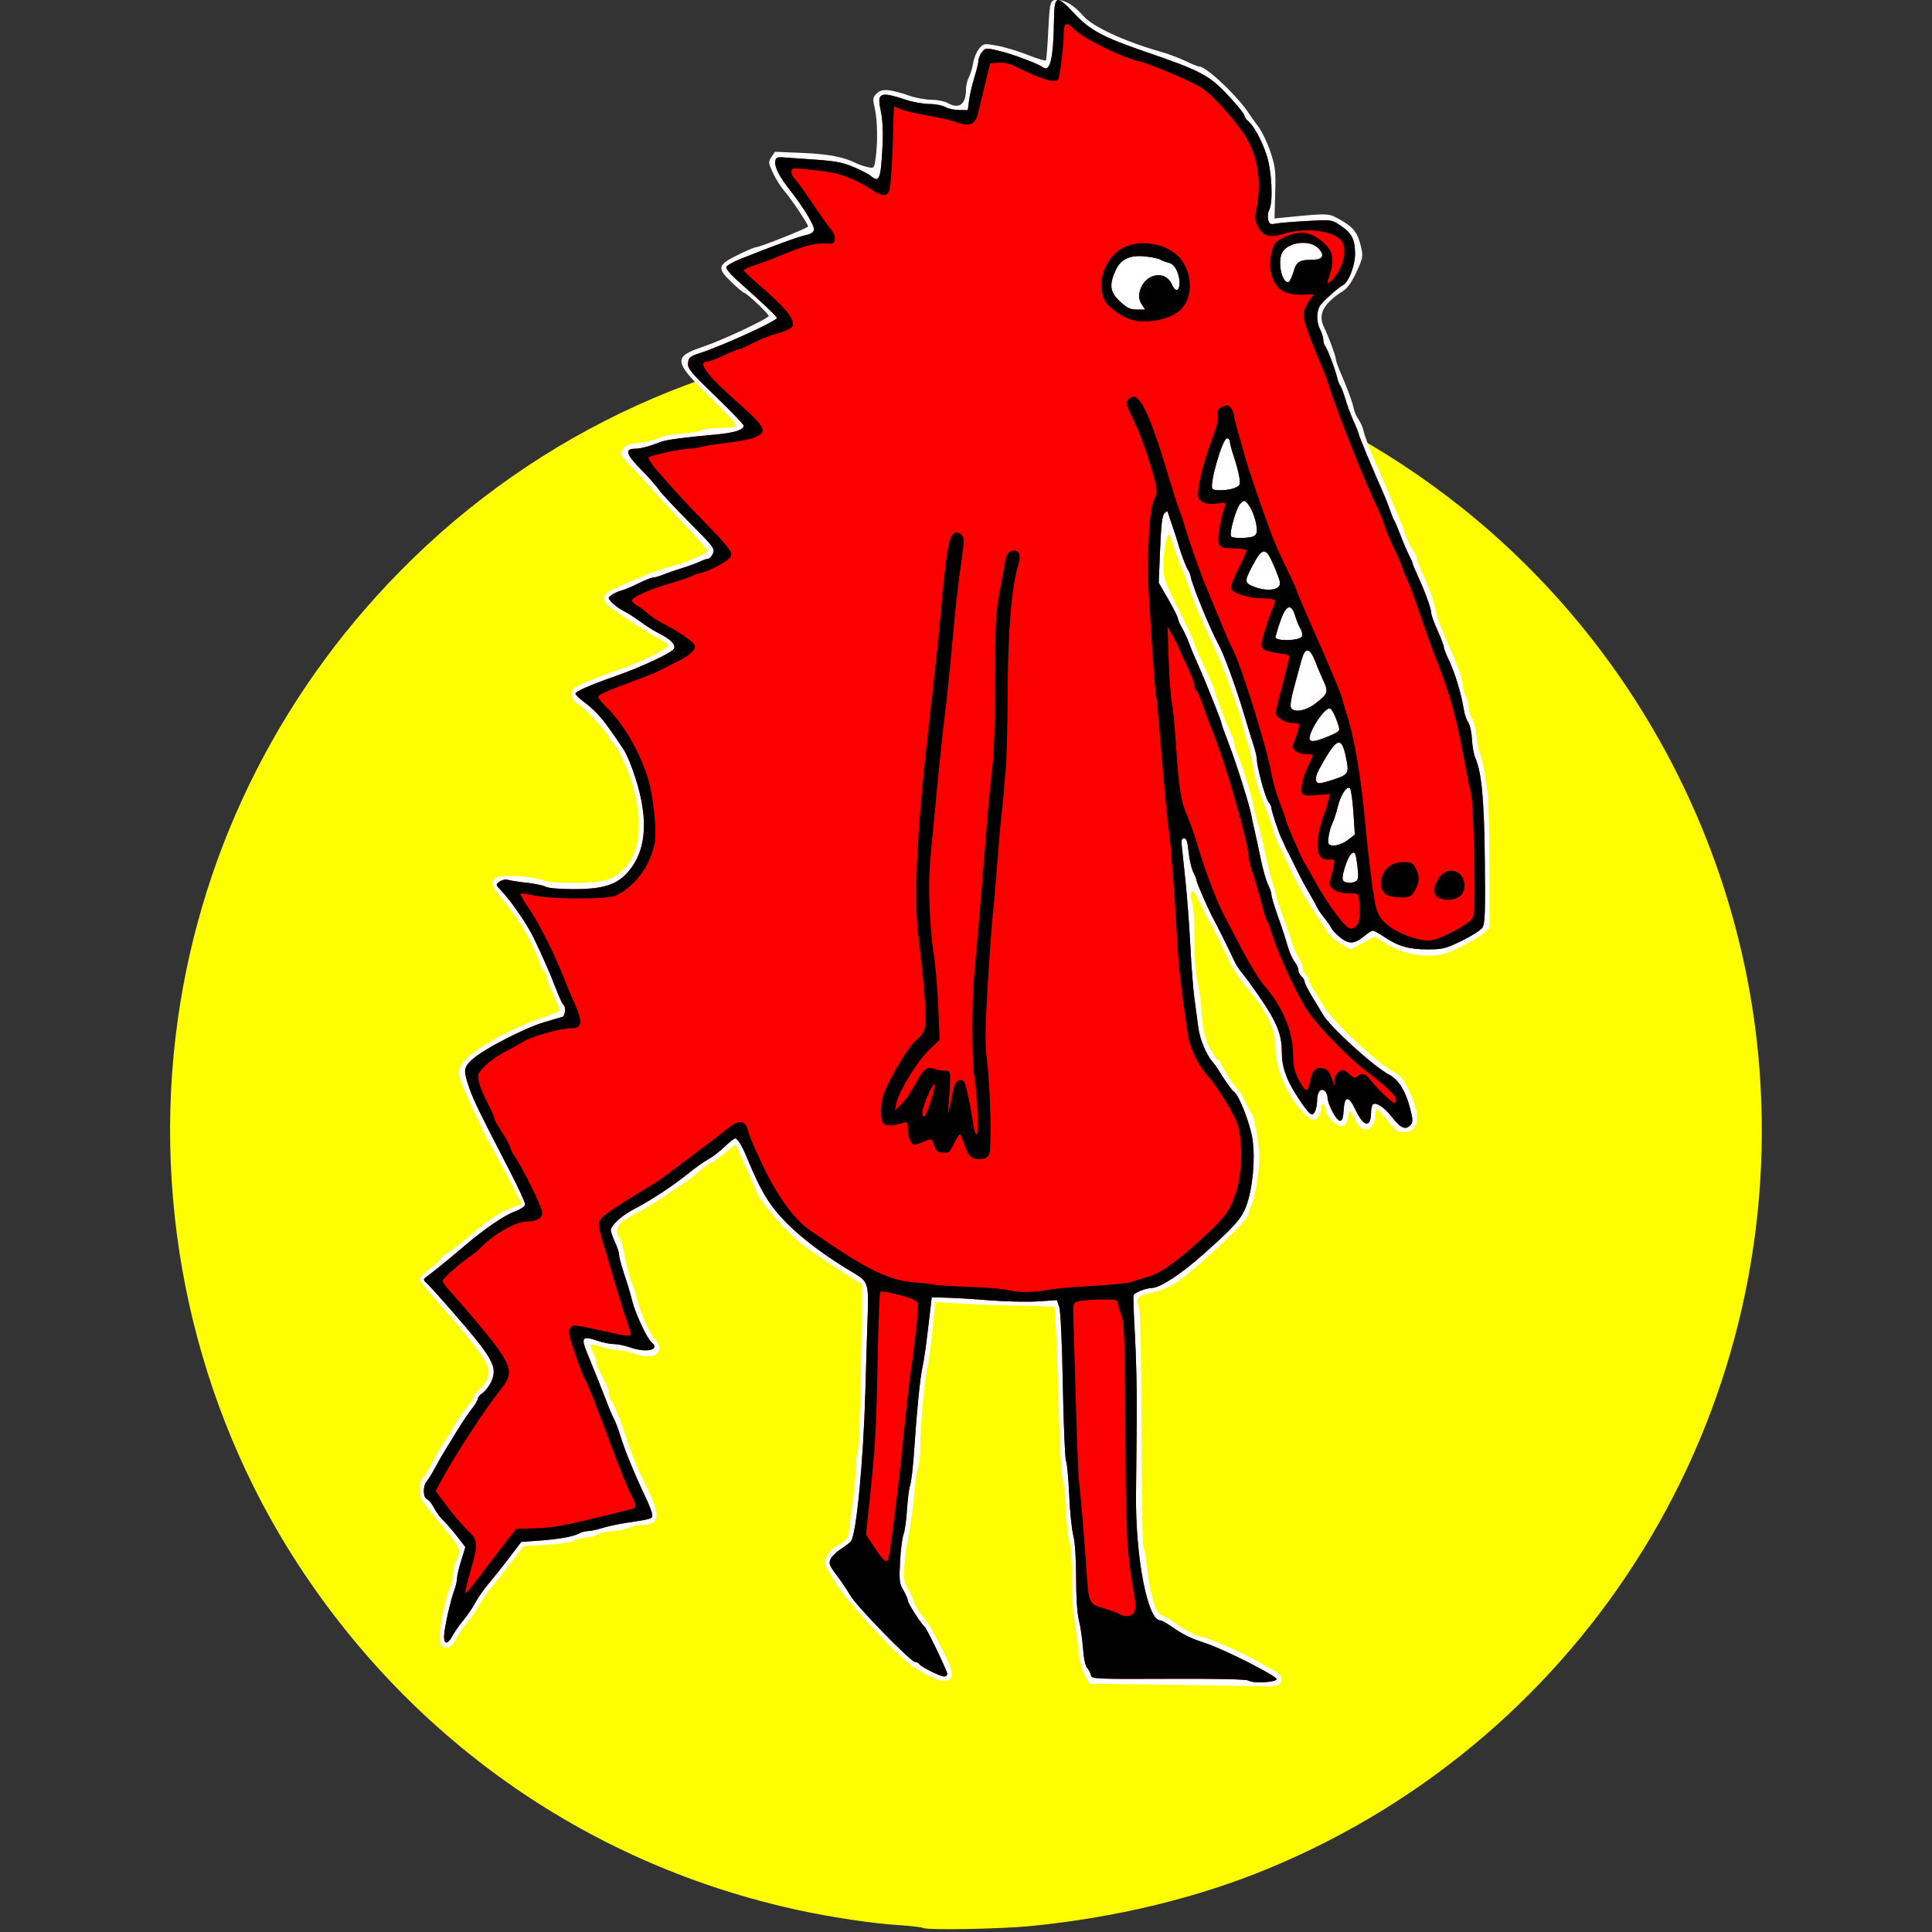
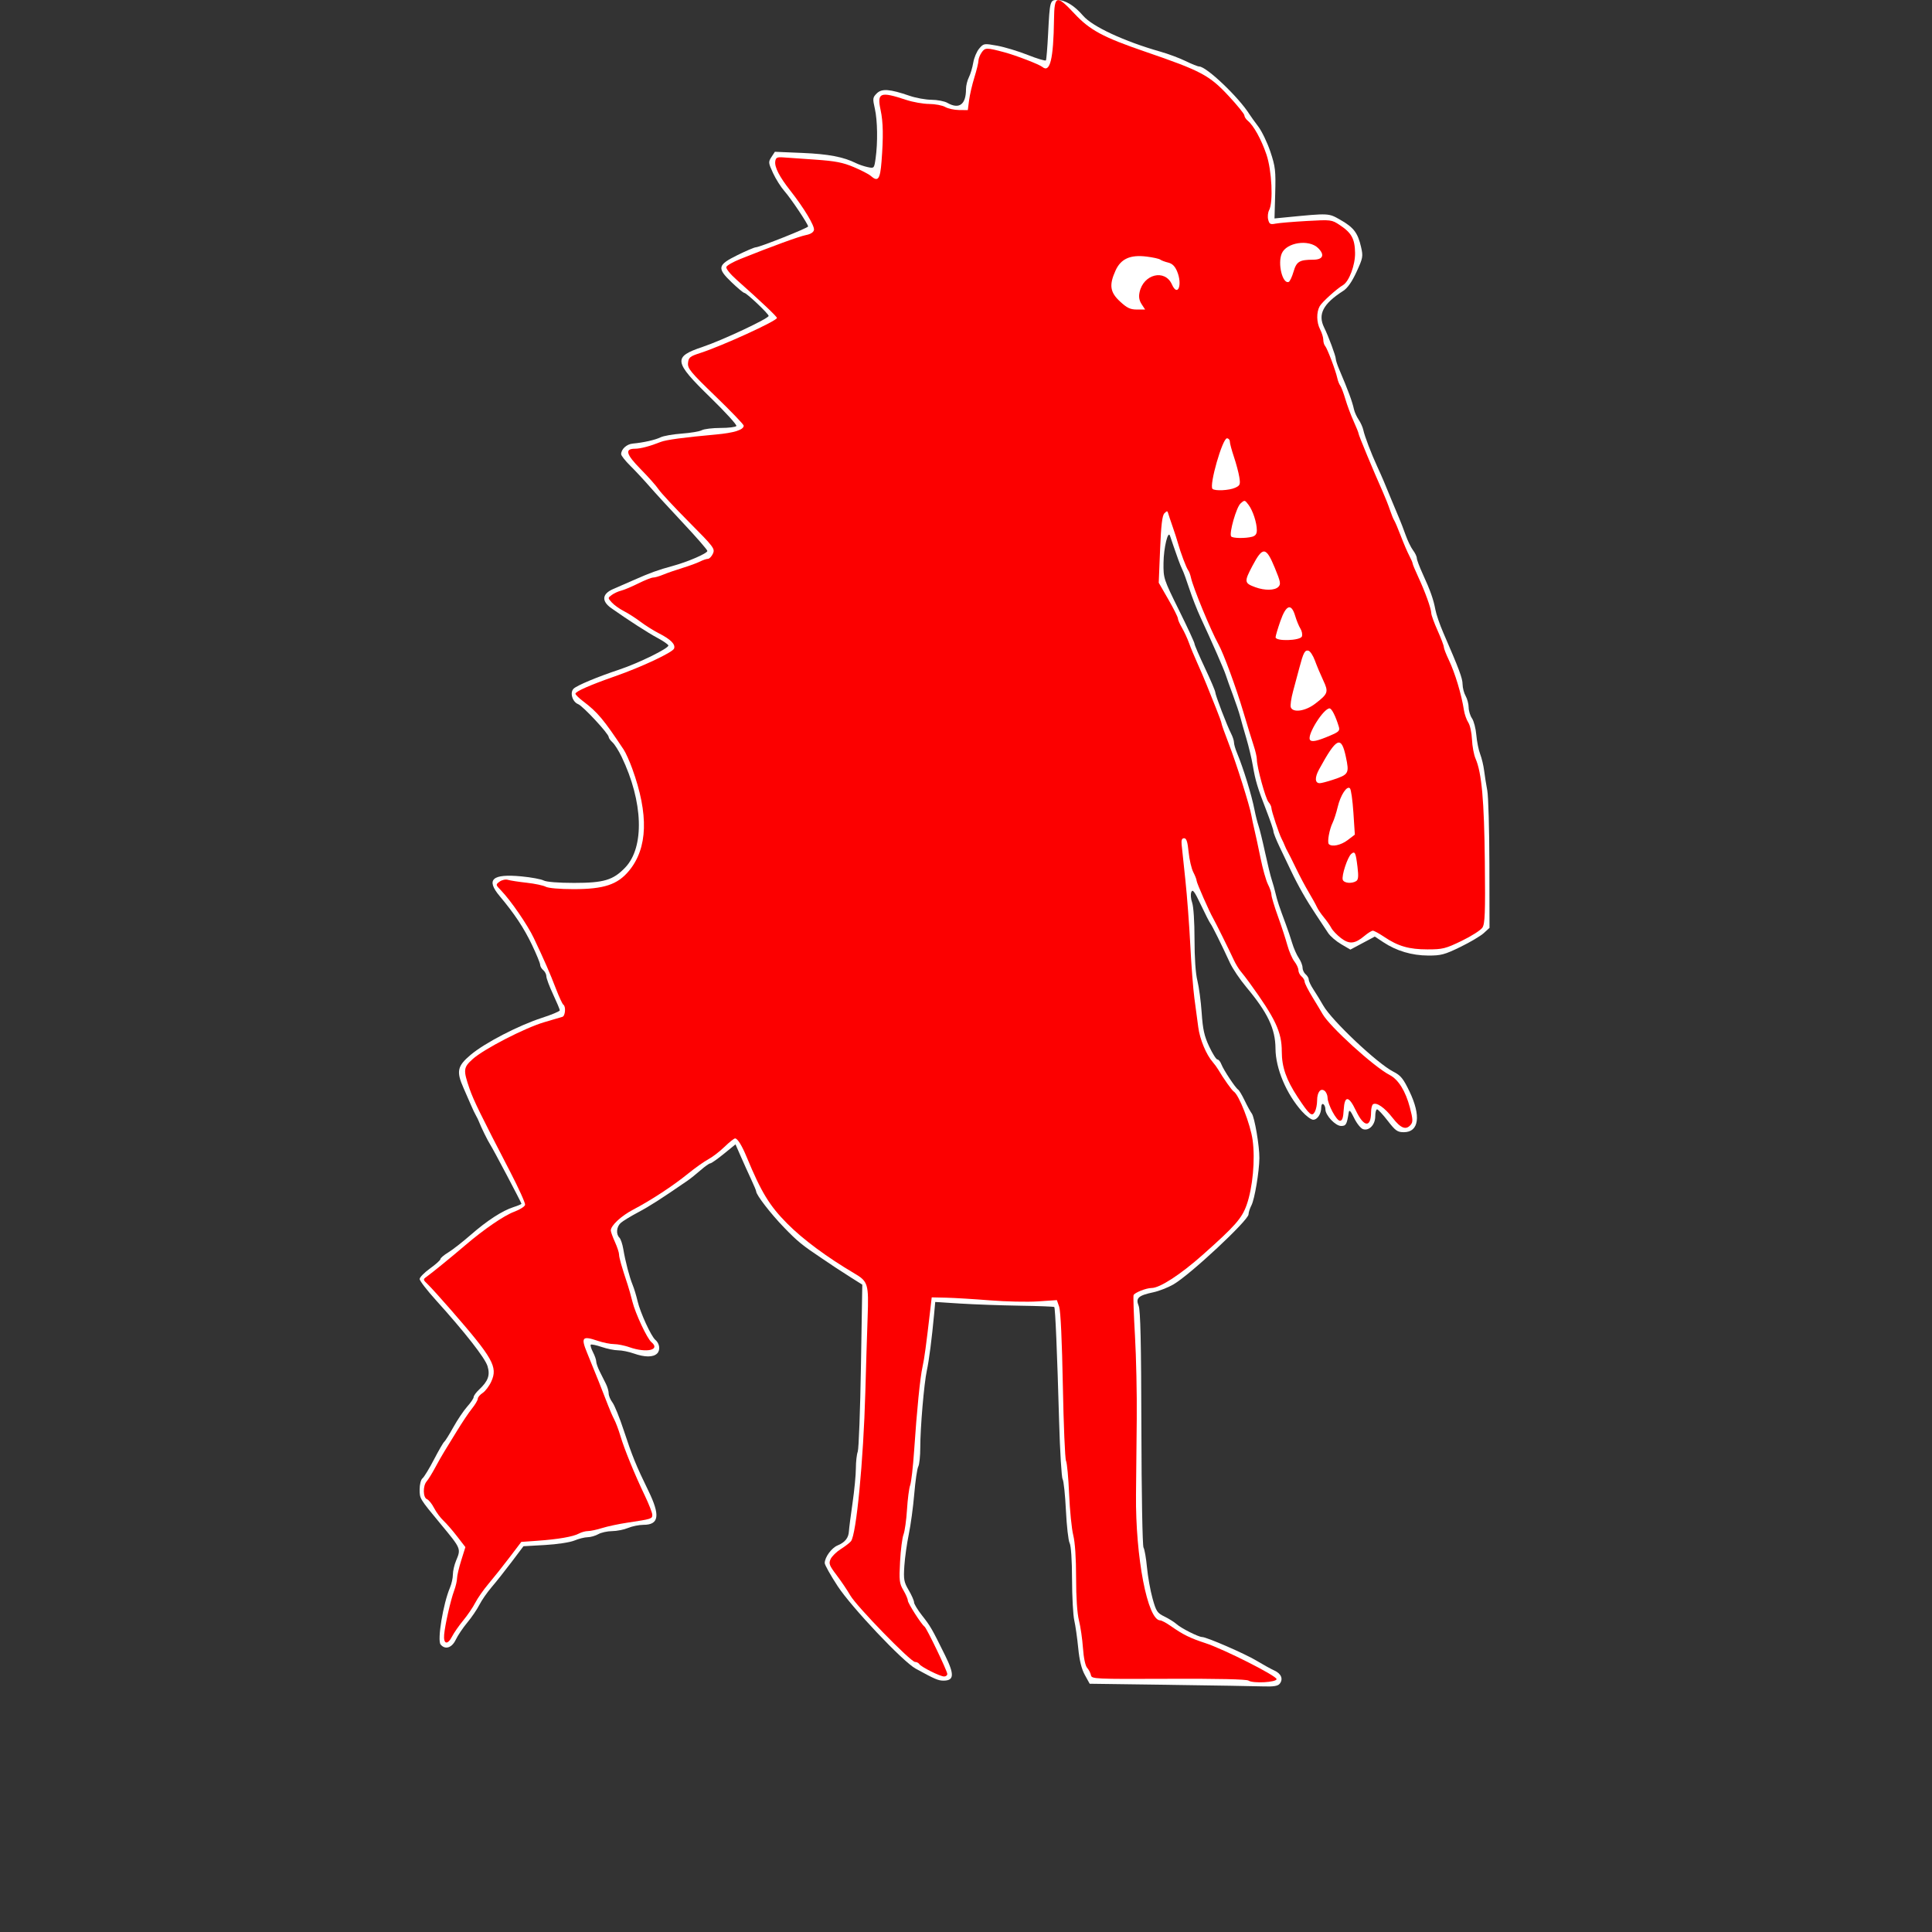
<svg xmlns="http://www.w3.org/2000/svg" version="1.1" id="svg2" viewBox="0 0 1162.5 1162.5" height="1162.5" width="1162.5">
  <rect x="0" y="0" width="1162.5" height="1162.5" fill="#333333" stroke="none" />
  <defs id="defs4" />
  <g style="display:inline" id="layer3">
-     <path id="path4194" d="m 555.625,1160.13 c -1.375,-0.557 -8.125,-1.355 -15,-1.774 -15.214,-0.925 -39.917,-4.613 -60.037,-8.963 C 356.173,1122.494 249.576,1048.916 179.538,941.597 116.904,845.624 90.857,727.636 107.023,613.125 121.871,507.956 171.241,411.159 248.254,336.223 420.713,168.416 691.858,155.423 880.142,305.943 c 103.458,82.708 168.681,206.083 178.584,337.807 15.62,207.775 -103.161,400.96 -295.459,480.533 -43.04,17.81 -92.134,29.665 -143.641,34.687 -17.685,1.724 -60.687,2.504 -64.001,1.161 z" style="display:inline;fill:#fefe00" />
-   </g>
+     </g>
  <g style="display:inline" transform="translate(0,110.138)" id="layer1">
    <g transform="translate(0,-4e-5)" id="g4174">
      <path id="path4188" d="m 703.774,903.635 -48.101,-0.647 -2.913,-5.282 c -2.013,-3.65 -3.246,-8.671 -3.99,-16.25 -0.593,-6.033 -1.659,-13.499 -2.369,-16.593 -0.71,-3.094 -1.316,-14.24 -1.346,-24.77 -0.033,-11.636 -0.604,-20.171 -1.455,-21.761 -0.77,-1.439 -1.771,-10.261 -2.224,-19.605 -0.453,-9.344 -1.349,-17.833 -1.992,-18.864 -0.642,-1.031 -1.584,-16.5 -2.092,-34.375 -1.204,-42.352 -2.314,-68.563 -2.93,-69.179 -0.272,-0.272 -9.661,-0.635 -20.866,-0.808 -11.204,-0.173 -27.208,-0.745 -35.565,-1.271 l -15.193,-0.957 -0.677,7.358 c -1.324,14.392 -3.075,27.97 -4.367,33.871 -1.678,7.665 -3.969,34.526 -3.956,46.381 0.006,5.03 -0.538,10.17 -1.209,11.423 -0.671,1.253 -1.755,8.669 -2.411,16.48 -0.655,7.811 -2.13,18.702 -3.276,24.202 -1.147,5.5 -2.357,14.093 -2.689,19.095 -0.54,8.13 -0.262,9.678 2.621,14.598 1.774,3.027 3.225,6.314 3.225,7.304 0,0.991 2.158,4.547 4.796,7.902 5.119,6.512 5.928,7.911 13.856,23.975 5.729,11.607 5.506,15.251 -0.932,15.251 -3.171,0 -5.163,-0.858 -16.783,-7.227 -7.657,-4.197 -38.547,-36.87 -46.875,-49.582 -4.297,-6.558 -7.812,-12.826 -7.812,-13.927 0,-3.472 4.089,-9.101 7.697,-10.595 4.505,-1.866 6.635,-4.521 6.858,-8.548 0.099,-1.785 1.078,-9.433 2.177,-16.995 1.099,-7.562 2.002,-16.948 2.008,-20.856 0.006,-3.908 0.514,-8.431 1.13,-10.05 0.616,-1.619 1.482,-24.89 1.925,-51.714 l 0.805,-48.77 -6.612,-4.169 c -3.637,-2.293 -7.948,-5.074 -9.58,-6.18 -1.632,-1.106 -5.073,-3.417 -7.645,-5.136 -12.451,-8.318 -14.998,-10.392 -23.279,-18.942 C 463.761,620.187 455,608.84 455,606.747 c 0,-0.434 -1.366,-3.708 -3.035,-7.275 -1.669,-3.567 -4.469,-9.761 -6.222,-13.764 l -3.187,-7.279 -7.018,5.717 c -3.86,3.144 -7.527,5.717 -8.15,5.717 -0.623,0 -3.243,1.851 -5.823,4.114 -2.58,2.263 -6.097,5.081 -7.816,6.264 -16.19,11.14 -22.78,15.361 -29.808,19.091 -4.506,2.391 -9.205,5.264 -10.442,6.383 -2.551,2.309 -2.954,6.694 -0.811,8.837 0.791,0.791 1.843,3.857 2.336,6.812 1.244,7.455 3.775,17.159 5.64,21.624 0.861,2.062 2.206,6.491 2.987,9.842 1.599,6.855 8.176,21.169 10.683,23.25 2.586,2.146 3.119,6.151 1.09,8.18 -2.365,2.365 -7.431,2.357 -14.174,-0.022 -2.923,-1.031 -7.112,-1.875 -9.309,-1.875 -2.197,0 -6.657,-0.907 -9.911,-2.016 -3.253,-1.109 -6.208,-1.723 -6.565,-1.366 -0.357,0.357 0.236,2.361 1.318,4.454 1.082,2.092 1.967,4.63 1.967,5.64 0,1.01 0.941,3.709 2.092,6 1.151,2.29 2.838,5.657 3.75,7.482 0.912,1.825 1.658,4.421 1.658,5.769 0,1.348 1.022,3.793 2.271,5.432 1.249,1.64 4.301,9.169 6.783,16.731 5.006,15.252 7.497,21.368 14.76,36.236 7.312,14.967 6.528,20.639 -2.855,20.639 -2.635,0 -6.81,0.844 -9.278,1.875 -2.468,1.031 -6.809,1.895 -9.647,1.919 -2.838,0.024 -6.566,0.848 -8.285,1.831 -1.719,0.983 -4.603,1.806 -6.41,1.831 -1.807,0.024 -5.389,0.923 -7.96,1.998 -2.619,1.094 -10.39,2.277 -17.665,2.689 l -12.99,0.736 -7.16,9.498 c -3.938,5.224 -9.334,12.03 -11.991,15.123 -2.657,3.094 -5.974,7.875 -7.37,10.625 -1.397,2.75 -4.666,7.552 -7.265,10.671 -2.599,3.119 -5.721,7.759 -6.939,10.312 -2.36,4.949 -6.379,6.227 -9.135,2.907 -2.116,-2.55 1.495,-24.466 5.643,-34.245 0.958,-2.258 1.741,-5.791 1.741,-7.853 0,-2.061 0.844,-5.767 1.875,-8.235 3.093,-7.403 3.187,-7.179 -9.375,-22.345 -12.541,-15.141 -12.5,-15.073 -12.5,-20.621 0,-3.033 0.745,-5.912 1.734,-6.703 0.954,-0.763 4.058,-5.861 6.899,-11.329 2.84,-5.467 5.609,-10.249 6.152,-10.625 0.543,-0.376 3.019,-4.34 5.503,-8.809 2.483,-4.469 6.247,-10.054 8.364,-12.413 2.117,-2.358 3.849,-4.932 3.849,-5.72 0,-0.788 1.46,-2.796 3.244,-4.462 5.484,-5.123 6.762,-8.679 5.09,-14.16 -1.488,-4.876 -13.553,-20.292 -31.065,-39.691 C 256.896,666.215 252.5,660.502 252.5,659.471 c 0,-1.031 2.812,-3.895 6.25,-6.365 3.438,-2.47 6.25,-5.008 6.25,-5.64 0,-0.633 2.109,-2.429 4.688,-3.992 2.578,-1.563 8.625,-6.282 13.438,-10.486 9.998,-8.735 19.149,-14.673 25.938,-16.83 2.578,-0.819 4.688,-1.719 4.688,-2 0,-0.656 -17.106,-33.064 -18.762,-35.546 -1.36,-2.038 -5.641,-10.733 -6.77,-13.75 -0.386,-1.031 -1.206,-2.719 -1.822,-3.75 -0.616,-1.031 -1.959,-3.844 -2.985,-6.25 -1.026,-2.406 -3.056,-7.062 -4.513,-10.346 -4.437,-10.005 -3.747,-13.191 4.326,-19.979 8.559,-7.197 28.774,-17.665 43.026,-22.282 5.844,-1.893 10.608,-3.909 10.587,-4.48 -0.021,-0.571 -1.849,-4.913 -4.062,-9.648 -2.214,-4.736 -4.025,-9.589 -4.025,-10.784 0,-1.196 -0.844,-2.874 -1.875,-3.73 -1.031,-0.856 -1.875,-2.32 -1.875,-3.254 0,-0.934 -2.223,-6.349 -4.939,-12.034 -4.812,-10.071 -10.53,-18.691 -19.435,-29.299 -8.403,-10.01 -4.506,-13.518 13.142,-11.833 5.853,0.559 11.863,1.67 13.355,2.468 1.644,0.88 8.859,1.452 18.316,1.452 17.934,0 23.536,-1.685 30.755,-9.248 11.722,-12.282 10.825,-39.611 -2.189,-66.673 -1.731,-3.6 -4.185,-7.485 -5.452,-8.631 -1.267,-1.147 -2.304,-2.6 -2.304,-3.23 0,-1.989 -15.499,-18.66 -18.403,-19.794 -3.466,-1.354 -5.098,-6.982 -2.697,-9.301 2.043,-1.974 14.273,-7.088 27.321,-11.425 11.754,-3.907 30.223,-12.99 29.686,-14.6 -0.223,-0.668 -3.19,-2.704 -6.593,-4.524 -5.637,-3.015 -17.402,-10.596 -27.717,-17.86 -6.086,-4.286 -5.625,-8.683 1.216,-11.588 2.922,-1.241 8.688,-3.756 12.812,-5.588 9.173,-4.075 14.277,-5.915 22.824,-8.23 9.091,-2.462 20.926,-7.581 20.926,-9.052 0,-0.671 -6.523,-8.174 -14.496,-16.674 -7.973,-8.5 -17.187,-18.549 -20.475,-22.33 -3.289,-3.781 -8.438,-9.303 -11.442,-12.271 -3.004,-2.968 -5.462,-6.095 -5.462,-6.949 0,-3.001 3.314,-6.037 6.951,-6.369 6.425,-0.586 13.573,-2.196 16.799,-3.782 1.719,-0.845 7.433,-1.848 12.698,-2.228 5.265,-0.38 10.713,-1.301 12.105,-2.046 1.393,-0.745 6.473,-1.355 11.29,-1.355 4.817,0 9.087,-0.532 9.488,-1.181 0.402,-0.65 -6.609,-8.337 -15.58,-17.083 C 405.267,107.417 404.836,104.619 422.809,98.579 434.633,94.606 462.5,81.524 462.5,79.946 c 0,-1.258 -13.283,-13.834 -14.613,-13.835 -0.557,-7e-4 -3.998,-2.865 -7.647,-6.365 -8.959,-8.593 -8.566,-10.425 3.509,-16.389 5.156,-2.547 10.111,-4.656 11.011,-4.688 2.447,-0.086 31.489,-11.653 31.489,-12.542 0,-1.409 -10.335,-16.831 -14.256,-21.273 -2.128,-2.411 -5.218,-7.304 -6.866,-10.875 -2.838,-6.149 -2.888,-6.659 -0.935,-9.639 l 2.062,-3.146 16.56,0.695 c 15.597,0.655 24.676,2.38 32.185,6.117 1.719,0.855 4.894,1.936 7.056,2.401 3.902,0.84 3.937,0.802 4.792,-5.162 1.366,-9.528 1.163,-22.943 -0.455,-30.023 -1.38,-6.039 -1.296,-6.707 1.153,-9.156 3.024,-3.024 7.783,-2.676 19.768,1.447 3.755,1.292 9.693,2.369 13.195,2.393 3.502,0.024 7.773,0.848 9.492,1.831 7.132,4.077 11.25,1.05 11.25,-8.268 0,-2.052 0.777,-5.25 1.727,-7.106 0.95,-1.856 2.13,-5.799 2.622,-8.76 0.492,-2.962 2.118,-6.806 3.613,-8.544 2.665,-3.098 2.874,-3.131 10.8,-1.694 4.445,0.806 12.74,3.315 18.433,5.575 5.693,2.26 10.593,3.718 10.889,3.24 0.296,-0.479 0.882,-7.58 1.303,-15.781 1.038,-20.212 1.126,-20.536 5.607,-20.536 4.744,0 10.252,3.378 15.51,9.512 5.551,6.477 24.831,15.433 46.372,21.543 4.812,1.365 11.7,3.936 15.306,5.713 3.606,1.777 7.262,3.237 8.125,3.245 4.412,0.037 23.902,18.591 30.319,28.863 0.688,1.101 3.045,4.373 5.238,7.272 2.193,2.899 5.475,9.736 7.292,15.192 2.983,8.956 3.263,11.388 2.887,25.012 L 766.875,21.306 l 6.875,-0.671 c 26.284,-2.567 25.558,-2.602 32.919,1.61 7.883,4.51 10.323,7.727 12.275,16.183 1.324,5.738 1.165,6.625 -2.711,15.033 -2.758,5.984 -5.397,9.755 -7.988,11.416 -12.132,7.775 -15.435,14.121 -11.487,22.072 2.561,5.159 6.993,17.094 6.993,18.833 0,0.823 0.906,3.624 2.013,6.226 5.453,12.811 7.909,19.449 8.916,24.105 0.372,1.719 1.641,4.531 2.821,6.25 1.179,1.719 2.45,4.531 2.822,6.25 0.838,3.861 4.681,13.946 8.4,22.038 2.991,6.508 4.329,9.642 8.735,20.462 1.54,3.781 3.539,8.562 4.442,10.625 0.903,2.062 2.638,6.562 3.855,10 1.217,3.438 3.233,7.591 4.48,9.231 1.247,1.64 2.266,3.761 2.266,4.714 0,0.953 1.606,5.237 3.568,9.519 4.602,10.041 6.482,15.353 7.621,21.536 0.507,2.75 2.63,8.938 4.717,13.75 9.608,22.146 11.596,27.46 11.638,31.099 0.024,2.146 0.848,5.307 1.831,7.026 0.983,1.719 1.806,4.828 1.831,6.909 0.024,2.081 0.93,5.049 2.013,6.595 1.083,1.546 2.248,6.03 2.59,9.966 0.342,3.935 1.386,9.124 2.321,11.53 0.935,2.406 2.01,6.906 2.39,10 0.38,3.094 1.228,8.438 1.886,11.875 0.657,3.438 1.229,23.442 1.27,44.454 l 0.074,38.204 -3.438,3.159 c -1.891,1.738 -8.24,5.499 -14.109,8.359 -9.454,4.606 -11.665,5.195 -19.375,5.159 -9.811,-0.046 -19.042,-2.783 -26.879,-7.969 l -5.211,-3.449 -7.351,3.918 -7.351,3.918 -5.574,-3.267 c -3.066,-1.797 -6.59,-4.836 -7.831,-6.755 -1.241,-1.919 -4.479,-6.805 -7.194,-10.859 -5.862,-8.753 -10.753,-17.339 -15.235,-26.746 -1.802,-3.781 -4.891,-10.25 -6.865,-14.375 -1.974,-4.125 -3.589,-8.216 -3.589,-9.091 2.8e-4,-0.875 -1.904,-6.5 -4.232,-12.5 -5.395,-13.905 -6.612,-17.941 -8.187,-27.159 -0.705,-4.125 -2.447,-11.438 -3.871,-16.25 -1.424,-4.812 -3.098,-10.719 -3.719,-13.125 -0.621,-2.406 -2.602,-8.312 -4.401,-13.125 -1.8,-4.812 -3.724,-10.192 -4.276,-11.954 -1.006,-3.211 -8.295,-19.841 -15.232,-34.754 -2.036,-4.377 -5.037,-12.049 -6.669,-17.048 -1.632,-5 -3.498,-10.137 -4.147,-11.417 -0.649,-1.28 -1.818,-4.155 -2.598,-6.389 -0.78,-2.234 -2.065,-5.891 -2.857,-8.125 -0.792,-2.234 -1.699,-4.906 -2.017,-5.938 -1.192,-3.872 -3.856,7.091 -3.949,16.25 -0.094,9.225 0.055,9.679 9.28,28.326 5.156,10.423 9.375,19.535 9.375,20.249 0,0.714 2.812,7.262 6.25,14.55 3.438,7.288 6.25,13.888 6.25,14.665 0,1.669 7.066,20.122 9.536,24.903 0.943,1.825 1.714,4.196 1.714,5.27 0,1.074 0.77,3.799 1.712,6.057 3.955,9.484 8.904,25.57 10.686,34.73 0.602,3.094 1.669,7.312 2.372,9.375 0.703,2.062 2.494,9.375 3.98,16.25 1.486,6.875 3.274,14.188 3.973,16.25 0.699,2.062 1.724,5.719 2.277,8.125 1,4.352 2.218,8.015 6.235,18.75 1.158,3.094 2.865,8.156 3.793,11.25 0.928,3.094 2.708,7.118 3.955,8.943 1.247,1.825 2.267,4.428 2.267,5.784 0,1.357 0.844,3.167 1.875,4.023 1.031,0.856 1.875,2.306 1.875,3.223 0,0.917 1.266,3.572 2.812,5.901 1.547,2.329 4.219,6.701 5.938,9.716 5.148,9.03 32.552,34.873 42.141,39.741 4.437,2.252 5.963,4.122 9.688,11.865 7.079,14.719 5.727,24.554 -3.377,24.554 -3.854,0 -5.053,-0.85 -9.702,-6.875 -2.917,-3.781 -5.798,-6.875 -6.402,-6.875 -0.604,0 -1.098,1.882 -1.098,4.181 0,5.049 -3.655,8.914 -7.327,7.749 -1.378,-0.437 -3.795,-3.441 -5.37,-6.675 -2.146,-4.406 -2.963,-5.253 -3.257,-3.38 -1.139,7.241 -1.637,8.125 -4.584,8.125 -3.416,0 -9.462,-6.404 -9.462,-10.022 0,-1.282 -0.562,-2.678 -1.25,-3.103 -0.688,-0.425 -1.25,0.423 -1.25,1.883 0,3.95 -2.288,7.492 -4.839,7.492 -1.238,0 -4.27,-2.25 -6.739,-4.999 -9.433,-10.507 -15.884,-25.824 -15.952,-37.874 -0.067,-11.844 -4.67,-21.525 -17.556,-36.93 -3.829,-4.577 -8.256,-11.134 -9.839,-14.572 -5.204,-11.301 -10.681,-22.339 -11.751,-23.681 -0.578,-0.725 -3.18,-5.819 -5.782,-11.319 -3.781,-7.992 -4.926,-9.529 -5.706,-7.655 -0.54,1.3 -0.331,4.126 0.469,6.339 0.842,2.328 1.444,11.539 1.444,22.08 0,11.267 0.651,20.66 1.728,24.911 0.95,3.754 2.111,12.45 2.58,19.325 0.686,10.068 1.566,14.02 4.521,20.312 2.018,4.297 4.246,7.812 4.951,7.812 0.705,0 1.775,1.294 2.376,2.877 1.284,3.376 8.479,14.25 10.087,15.244 0.61,0.377 2.385,3.345 3.944,6.595 1.559,3.25 3.478,6.753 4.266,7.784 1.685,2.205 4.663,19.686 4.579,26.875 -0.096,8.19 -2.865,24.661 -4.763,28.332 -0.973,1.881 -1.768,4.343 -1.768,5.472 0,3.559 -35.16,36.363 -45.206,42.177 -3.207,1.856 -8.63,3.975 -12.05,4.708 -9.07,1.945 -10.758,3.484 -8.881,8.098 1.111,2.732 1.551,22.202 1.664,73.713 0.086,39.354 0.649,70.789 1.286,71.803 0.623,0.991 1.557,6.335 2.076,11.875 0.519,5.54 2.02,13.946 3.335,18.68 2.179,7.84 2.82,8.816 7.201,10.946 2.645,1.287 5.966,3.375 7.38,4.642 2.736,2.45 13.127,7.68 15.259,7.68 2.671,0 25.687,9.996 32.589,14.154 3.973,2.393 8.904,5.114 10.958,6.046 4.123,1.871 5.409,5.192 3.09,7.986 -1.09,1.314 -3.794,1.735 -9.791,1.525 -4.556,-0.16 -29.93,-0.581 -56.386,-0.938 z" style="fill:#ffffff;fill-opacity:1" />
      <path id="path4184" d="m 751.25,901.097 c -1.216,-0.834 -18.142,-1.216 -48.125,-1.087 -44.438,0.191 -46.267,0.107 -46.692,-2.162 -0.243,-1.299 -1.267,-3.293 -2.275,-4.431 -1.115,-1.259 -2.104,-5.911 -2.523,-11.875 -0.379,-5.393 -1.465,-12.876 -2.412,-16.63 -1.086,-4.302 -1.723,-13.795 -1.723,-25.675 0,-11.862 -0.638,-21.38 -1.72,-25.675 -0.946,-3.754 -2.061,-14.86 -2.479,-24.68 -0.417,-9.82 -1.256,-18.82 -1.864,-20 -0.608,-1.18 -1.467,-21.626 -1.91,-45.435 -0.492,-26.5 -1.345,-44.842 -2.2,-47.292 l -1.395,-4.003 -11.404,0.766 c -6.272,0.421 -19.279,0.138 -28.904,-0.629 -9.625,-0.768 -21.438,-1.487 -26.25,-1.599 l -8.75,-0.204 -0.798,6.875 c -2.613,22.517 -3.608,29.853 -4.737,34.94 -1.465,6.601 -3.39,25.842 -5.065,50.623 -0.648,9.591 -1.717,18.872 -2.374,20.625 -0.658,1.753 -1.512,8.326 -1.899,14.606 -0.387,6.28 -1.331,13.03 -2.099,15 -0.767,1.97 -1.701,9.308 -2.074,16.307 -0.612,11.466 -0.414,13.174 1.996,17.259 1.471,2.494 2.675,5.282 2.675,6.197 0,1.6 8.207,14.411 10.054,15.694 1.294,0.899 13.696,26.705 13.696,28.498 0,0.826 -0.862,1.502 -1.917,1.502 -2.386,0 -13.876,-5.748 -14.944,-7.476 -0.433,-0.701 -1.58,-1.274 -2.548,-1.274 -2.608,0 -35.188,-33.463 -38.946,-40 -1.778,-3.094 -5.489,-8.596 -8.247,-12.227 -4.411,-5.809 -4.847,-6.968 -3.629,-9.642 0.762,-1.672 3.524,-4.39 6.138,-6.04 2.614,-1.65 5.378,-3.78 6.142,-4.733 3.212,-4.007 7.497,-48.517 8.623,-89.55 0.41,-14.95 1.032,-35.231 1.382,-45.068 0.719,-20.191 0.276,-21.669 -7.929,-26.51 -16.55,-9.764 -30.992,-20.475 -40.444,-29.997 -10.689,-10.768 -15.617,-18.852 -24.372,-39.983 -2.947,-7.114 -5.522,-11.25 -7.002,-11.25 -0.635,0 -3.523,2.297 -6.419,5.104 -2.895,2.807 -7.233,6.138 -9.639,7.402 -2.406,1.264 -7.927,5.182 -12.268,8.706 -9.055,7.351 -22.2,15.968 -32.973,21.615 -7.274,3.813 -13.536,9.657 -13.482,12.582 0.015,0.807 1.14,3.919 2.5,6.916 1.36,2.997 2.47,6.372 2.466,7.5 -0.005,1.842 1.541,7.276 5.21,18.301 0.686,2.062 1.95,6.562 2.807,10 1.809,7.25 8.86,22.297 11.458,24.454 5.657,4.695 -2.935,6.675 -13.22,3.046 -2.923,-1.031 -7.112,-1.875 -9.309,-1.875 -2.197,0 -6.637,-0.9 -9.865,-2 -9.207,-3.137 -10.146,-2.053 -6.301,7.267 4.321,10.473 10.292,25.434 12.614,31.608 1.034,2.75 2.693,6.542 3.685,8.426 0.992,1.884 2.681,6.384 3.754,10 2.345,7.909 8.599,23.191 14.703,35.927 2.458,5.129 4.47,10.316 4.47,11.525 0,2.371 -0.483,2.522 -15,4.691 -5.156,0.771 -11.982,2.223 -15.168,3.228 -3.186,1.005 -7.02,1.827 -8.52,1.827 -1.5,0 -3.956,0.671 -5.457,1.491 -3.447,1.882 -12.47,3.45 -24.953,4.337 l -9.722,0.69 -7.153,9.405 c -3.934,5.173 -9.59,12.285 -12.57,15.804 -2.979,3.519 -6.571,8.648 -7.98,11.398 -1.41,2.75 -4.66,7.531 -7.223,10.625 -2.562,3.094 -5.614,7.489 -6.78,9.767 -2.656,5.186 -5.227,4.565 -4.728,-1.141 0.515,-5.895 3.894,-20.794 6.002,-26.464 0.964,-2.592 1.759,-5.967 1.768,-7.5 0.009,-1.533 1.142,-6.38 2.519,-10.772 l 2.503,-7.985 -4.961,-6.43 c -2.728,-3.536 -6.448,-7.818 -8.266,-9.515 -1.818,-1.697 -4.351,-5.125 -5.63,-7.619 -1.279,-2.493 -3.193,-4.866 -4.253,-5.273 -2.439,-0.936 -2.567,-8.02 -0.193,-10.72 0.954,-1.085 3.244,-4.786 5.088,-8.223 1.844,-3.438 4.297,-7.757 5.452,-9.599 1.155,-1.842 4.607,-7.467 7.67,-12.5 3.064,-5.033 7.142,-11.107 9.062,-13.498 1.921,-2.391 3.492,-5.05 3.492,-5.909 0,-0.859 1.326,-2.43 2.948,-3.493 1.621,-1.062 3.959,-4.175 5.196,-6.917 3.957,-8.775 1.062,-13.906 -24.241,-42.96 -5.928,-6.807 -12.184,-13.725 -13.903,-15.373 -3.09,-2.963 -3.097,-3.017 -0.625,-4.787 3.145,-2.251 15.283,-12.146 22.957,-18.715 11.269,-9.647 23.456,-17.998 29.586,-20.273 3.403,-1.264 6.349,-3.136 6.546,-4.161 0.197,-1.025 -3.865,-10.009 -9.028,-19.965 -17.594,-33.926 -22.078,-43.098 -24.434,-49.976 -3.848,-11.235 -3.693,-12.68 1.899,-17.729 6.687,-6.037 31.502,-18.831 43.099,-22.222 5.156,-1.508 10.078,-2.961 10.938,-3.231 1.733,-0.543 2.154,-6.305 0.535,-7.306 -0.565,-0.349 -2.6,-4.742 -4.523,-9.761 -3.555,-9.282 -6.898,-16.931 -13.279,-30.376 -3.733,-7.866 -13.806,-22.516 -19.623,-28.54 -3.372,-3.491 -3.384,-3.565 -0.921,-5.372 1.39,-1.02 3.607,-1.492 4.998,-1.064 1.375,0.423 6.453,1.207 11.283,1.741 4.831,0.535 9.997,1.622 11.48,2.416 1.579,0.845 8.508,1.443 16.713,1.443 18.343,0 26.554,-2.729 33.449,-11.117 11.246,-13.683 11.867,-33.843 1.89,-61.383 -1.619,-4.469 -3.927,-9.605 -5.129,-11.413 -12.138,-18.259 -15.714,-22.526 -24.373,-29.084 -2.578,-1.952 -4.688,-4.019 -4.688,-4.593 0,-1.361 8.934,-5.293 23.86,-10.502 15.847,-5.53 34.593,-14.33 35.486,-16.658 0.973,-2.535 -2.018,-5.558 -9.032,-9.131 -3.232,-1.647 -8.251,-4.795 -11.153,-6.996 -2.902,-2.201 -7.415,-5.095 -10.031,-6.429 -2.615,-1.335 -5.873,-3.663 -7.239,-5.173 -2.478,-2.74 -2.478,-2.75 0,-4.562 1.366,-0.999 3.89,-2.154 5.608,-2.567 1.719,-0.413 6.343,-2.357 10.277,-4.321 3.934,-1.964 7.993,-3.57 9.02,-3.57 1.028,0 3.715,-0.775 5.973,-1.723 2.258,-0.948 7.48,-2.759 11.605,-4.025 4.125,-1.266 8.906,-3.019 10.625,-3.894 1.719,-0.876 3.84,-1.596 4.714,-1.6 0.874,-0.004 2.229,-1.411 3.01,-3.126 1.344,-2.95 0.566,-3.978 -14.423,-19.062 -8.714,-8.769 -16.925,-17.592 -18.245,-19.607 -1.321,-2.014 -6.162,-7.473 -10.759,-12.131 -8.833,-8.951 -9.789,-12.331 -3.488,-12.331 3.294,0 9.074,-1.523 15.44,-4.07 3.26,-1.304 14.039,-2.76 33.125,-4.476 11.12,-0.999 16.875,-2.82 16.875,-5.339 0,-0.713 -7.623,-8.658 -16.939,-17.655 -15.116,-14.598 -16.899,-16.759 -16.562,-20.083 0.335,-3.312 1.137,-3.969 7.252,-5.942 13.228,-4.267 46.25,-19.358 46.25,-21.137 0,-0.85 -9.659,-9.99 -24.276,-22.973 -3.894,-3.459 -6.537,-6.761 -6.171,-7.712 0.351,-0.915 4.111,-3.055 8.356,-4.756 19.161,-7.676 35.574,-13.661 39.579,-14.432 2.774,-0.534 4.519,-1.655 4.793,-3.08 0.467,-2.422 -6.072,-13.282 -14.277,-23.711 -6.538,-8.31 -9.507,-14.084 -9.016,-17.533 0.325,-2.285 1.099,-2.676 4.763,-2.409 2.406,0.175 11.125,0.788 19.375,1.361 12.024,0.836 16.612,1.727 23.125,4.493 4.469,1.898 9.013,4.238 10.098,5.201 4.447,3.945 5.741,2.262 6.584,-8.562 1.16,-14.897 1.004,-23.695 -0.546,-30.923 -2.274,-10.605 -0.336,-11.377 15.431,-6.149 3.956,1.312 10.143,2.405 13.75,2.429 3.607,0.024 7.964,0.848 9.683,1.831 1.719,0.983 5.481,1.806 8.361,1.831 l 5.236,0.044 0.765,-5.938 c 0.421,-3.266 1.861,-9.465 3.202,-13.776 1.34,-4.311 2.437,-8.827 2.437,-10.034 0,-1.208 0.877,-3.448 1.949,-4.979 2.055,-2.933 2.935,-2.937 13.676,-0.06 6.951,1.862 20.933,7.254 22.797,8.791 4.652,3.836 6.711,-4.551 7.044,-28.693 0.201,-14.533 1.51,-14.887 12.321,-3.33 9.271,9.911 17.176,14.164 42.366,22.798 33.922,11.626 38.783,14.212 50.567,26.896 5.104,5.494 9.281,10.671 9.281,11.504 0,0.833 0.92,2.278 2.045,3.211 3.571,2.963 8.145,11.228 11.223,20.28 3.27,9.614 4.196,28.724 1.626,33.528 -0.746,1.394 -1,3.953 -0.565,5.687 0.681,2.714 1.301,3.051 4.454,2.42 2.014,-0.403 10.412,-1.114 18.66,-1.58 14.785,-0.836 15.068,-0.801 19.997,2.461 7.061,4.673 9.028,8.258 9.17,16.713 0.123,7.307 -3.602,17.254 -7.265,19.4 -3.741,2.192 -12.595,10.2 -13.989,12.653 -2.088,3.676 -1.975,9.805 0.261,14.092 1.027,1.969 1.871,4.734 1.875,6.143 0.004,1.409 0.501,3.097 1.104,3.75 1.27,1.375 6.32,14.71 7.314,19.313 0.371,1.719 1.171,3.756 1.777,4.527 0.606,0.771 1.993,4.427 3.082,8.125 1.089,3.698 3.33,9.693 4.98,13.323 1.65,3.63 2.995,7.005 2.989,7.5 -0.011,0.887 8.953,22.443 14.409,34.65 1.536,3.438 3.543,8.5 4.458,11.25 0.916,2.75 2.062,5.562 2.548,6.25 0.485,0.688 2.277,4.906 3.981,9.375 1.704,4.469 3.999,9.812 5.099,11.875 1.1,2.062 2.004,4.155 2.008,4.65 0.004,0.495 1.522,4.152 3.374,8.125 4.139,8.883 7.788,19.025 7.843,21.796 0.022,1.139 1.728,5.832 3.791,10.429 2.062,4.597 3.75,9.044 3.75,9.883 0,0.839 1.329,4.302 2.953,7.696 3.813,7.969 7.623,20.618 9.198,30.541 0.382,2.403 1.549,5.676 2.595,7.272 1.046,1.596 2.039,6.181 2.208,10.19 0.169,4.008 1.129,9.174 2.135,11.478 3.718,8.522 5.212,25.109 5.6,62.166 0.322,30.795 0.086,37.182 -1.467,39.551 -1.018,1.554 -6.627,5.137 -12.463,7.962 -9.693,4.692 -11.47,5.136 -20.528,5.136 -11.129,0 -17.763,-1.907 -26.021,-7.481 -3.072,-2.073 -6.179,-3.769 -6.904,-3.769 -0.726,0 -2.991,1.406 -5.034,3.125 -5.773,4.858 -9.113,5.173 -14.142,1.338 -2.39,-1.823 -4.999,-4.557 -5.798,-6.076 -0.799,-1.519 -2.831,-4.417 -4.515,-6.441 -1.684,-2.024 -3.579,-4.836 -4.211,-6.25 -0.632,-1.414 -2.829,-5.383 -4.883,-8.82 -2.054,-3.438 -5.49,-9.906 -7.637,-14.375 -2.146,-4.469 -4.397,-8.969 -5.002,-10 -0.605,-1.031 -1.419,-2.719 -1.808,-3.75 -0.39,-1.031 -1.211,-2.822 -1.826,-3.979 -1.587,-2.989 -6.2,-16.898 -6.2,-18.695 0,-0.827 -0.781,-2.392 -1.736,-3.477 -1.803,-2.05 -7.019,-21.138 -7.008,-25.649 0.004,-1.416 -0.841,-5.106 -1.877,-8.2 -1.036,-3.094 -3.801,-12.094 -6.145,-20 -4.43,-14.945 -11.932,-35.38 -15.081,-41.08 -4.748,-8.596 -15.265,-34.094 -16.568,-40.17 -0.369,-1.719 -1.113,-3.692 -1.654,-4.385 -1.115,-1.428 -4.584,-10.612 -6.134,-16.24 -0.568,-2.062 -2.02,-6.562 -3.226,-10 -1.206,-3.438 -2.412,-7.053 -2.678,-8.034 -0.42,-1.546 -0.722,-1.546 -2.264,0 -1.314,1.317 -1.994,7.022 -2.597,21.784 l -0.817,20 5.759,10 c 3.167,5.5 5.763,10.671 5.768,11.491 0.005,0.82 1.114,3.363 2.464,5.651 1.35,2.288 3.253,6.398 4.228,9.134 0.976,2.736 3.184,8.068 4.908,11.849 1.723,3.781 4.253,9.688 5.621,13.125 1.368,3.438 3.963,9.906 5.767,14.375 1.804,4.469 3.278,8.551 3.276,9.071 -0.003,0.52 1.901,5.864 4.228,11.875 4.641,11.985 12.701,37.499 13.72,43.429 0.354,2.062 1.193,6 1.863,8.75 0.67,2.75 2.307,10.347 3.636,16.881 1.33,6.535 3.347,13.679 4.483,15.875 1.136,2.197 2.077,5.007 2.09,6.244 0.014,1.237 1.752,7.031 3.863,12.875 2.111,5.844 4.678,13.689 5.704,17.434 1.026,3.745 2.944,8.18 4.262,9.856 1.318,1.676 2.397,4.027 2.397,5.225 0,1.198 0.844,2.879 1.875,3.734 1.031,0.856 1.875,2.291 1.875,3.188 0,0.898 2.109,5.073 4.688,9.278 2.578,4.205 5.309,8.759 6.068,10.12 4.201,7.531 30.942,31.849 40.403,36.741 5.255,2.718 9.578,9.677 12.179,19.609 1.821,6.951 1.905,8.639 0.517,10.312 -2.842,3.425 -5.992,2.232 -10.951,-4.149 -4.794,-6.169 -9.588,-9.502 -11.748,-8.168 -0.636,0.393 -1.165,2.51 -1.175,4.703 -0.046,9.627 -4.356,9.205 -9.138,-0.895 -4.288,-9.057 -6.835,-9.206 -7.34,-0.429 -0.278,4.832 -0.872,6.562 -2.253,6.562 -2.108,0 -7.369,-9.825 -7.448,-13.909 -0.028,-1.463 -0.796,-3.277 -1.706,-4.033 -2.436,-2.021 -4.595,0.693 -4.595,5.774 0,2.314 -0.602,5.332 -1.337,6.706 -1.755,3.279 -3.262,2 -10.381,-8.805 -6.848,-10.395 -9.532,-18.098 -9.532,-27.356 0,-11.801 -3.787,-19.866 -19.488,-41.501 -1.746,-2.406 -4.129,-5.5 -5.294,-6.875 -1.166,-1.375 -3.029,-4.469 -4.141,-6.875 -2.779,-6.015 -11.057,-22.709 -12.397,-25 C 727.722,438.587 720,421.02 720,419.773 c 0,-0.707 -0.898,-3.02 -1.995,-5.142 -1.097,-2.122 -2.363,-7.578 -2.812,-12.125 -0.609,-6.153 -1.298,-8.268 -2.693,-8.268 -1.331,0 -1.769,1.087 -1.509,3.75 0.202,2.062 1.211,11.625 2.243,21.25 1.032,9.625 2.374,27.344 2.981,39.375 0.608,12.031 1.713,26.375 2.456,31.875 0.743,5.5 1.798,13.375 2.343,17.5 0.964,7.291 4.786,16.487 8.707,20.946 1.062,1.208 2.543,3.237 3.292,4.509 3.134,5.325 8.22,12.512 9.347,13.209 3.125,1.931 10.06,19.752 11.348,29.162 1.618,11.819 0.07,28.653 -3.592,39.049 -2.837,8.053 -6.935,12.713 -26.367,29.979 -13.445,11.946 -25.873,20.021 -30.813,20.021 -3.228,0 -10.283,2.794 -10.851,4.298 -0.276,0.73 0.102,11.733 0.84,24.452 0.737,12.719 1.218,35.219 1.068,50 -0.15,14.781 -0.353,35.312 -0.451,45.625 -0.359,37.729 6.951,75.625 14.588,75.625 0.822,0 3.7,1.547 6.398,3.438 7.387,5.178 11.512,7.21 20.852,10.273 11.123,3.647 42.744,19.645 42.744,21.625 0,1.96 -14.224,2.719 -16.875,0.9 z m 64.799,-481.084 c 1.264,-0.801 1.455,-2.862 0.781,-8.418 -1.067,-8.802 -1.532,-9.786 -3.748,-7.947 -2.255,1.872 -6,13.324 -5.112,15.636 0.766,1.997 5.417,2.417 8.079,0.729 z m -5.119,-24.674 4.291,-3.273 -0.87,-13.29 c -0.478,-7.309 -1.402,-13.852 -2.053,-14.54 -1.8,-1.902 -5.7,4.022 -7.407,11.25 -0.812,3.438 -2.169,7.656 -3.016,9.375 -2.004,4.067 -3.39,11.818 -2.306,12.902 1.844,1.844 7.288,0.682 11.361,-2.425 z m -8.965,-36.262 c 9.621,-3.178 9.985,-3.818 7.851,-13.825 -2.781,-13.043 -5.566,-11.739 -16.11,7.544 -2.713,4.962 -2.549,8.316 0.408,8.316 0.93,0 4.464,-0.916 7.852,-2.035 z m -1.369,-26.703 c 5.083,-2.179 5.717,-2.858 4.966,-5.318 -1.95,-6.383 -4.266,-10.945 -5.558,-10.945 -3.648,0 -13.62,15.933 -11.807,18.866 0.966,1.563 4.326,0.857 12.399,-2.603 z m -9.249,-19.075 c 7.837,-6.017 8.177,-7.015 4.816,-14.144 -1.599,-3.393 -3.829,-8.699 -4.955,-11.793 -1.126,-3.094 -2.913,-5.793 -3.971,-5.999 -2.137,-0.415 -2.992,1.224 -5.409,10.374 -0.908,3.438 -2.6,9.751 -3.761,14.031 -1.16,4.279 -1.78,8.639 -1.378,9.688 1.317,3.433 8.814,2.33 14.657,-2.156 z m -7.986,-40.478 c 0.431,-1.122 0.035,-3.232 -0.88,-4.688 -0.915,-1.456 -2.331,-4.897 -3.148,-7.647 -2.339,-7.878 -5.476,-6.78 -8.932,3.125 -1.559,4.469 -2.85,8.828 -2.868,9.688 -0.054,2.562 14.834,2.112 15.828,-0.478 z M 769.175,243.009 c 1.638,-1.638 1.388,-2.982 -2.151,-11.562 -5.26,-12.751 -7.223,-12.89 -13.507,-0.959 -4.973,9.443 -4.854,10.262 1.851,12.717 5.644,2.067 11.63,1.982 13.807,-0.196 z M 753.438,212.824 c 1.972,-0.529 2.812,-1.694 2.812,-3.9 0,-4.549 -2.395,-11.858 -5.03,-15.352 -2.218,-2.94 -2.346,-2.96 -4.801,-0.738 -2.489,2.253 -6.911,17.72 -5.649,19.761 0.731,1.183 8.579,1.325 12.668,0.229 z m -10.252,-29.467 c 2.99,-1.362 3.228,-1.97 2.519,-6.409 -0.431,-2.697 -1.891,-8.19 -3.244,-12.206 C 741.107,160.727 740,156.58 740,155.527 c 0,-1.053 -0.777,-1.914 -1.728,-1.914 -2.72,0 -10.819,28.287 -8.704,30.402 1.384,1.384 10.056,0.966 13.617,-0.657 z M 686.937,72.907 c -1.466,-2.238 -1.845,-4.408 -1.255,-7.188 2.334,-10.989 15.31,-14.113 19.481,-4.69 3.47,7.839 6.49,0.21 3.114,-7.869 -1.31,-3.135 -2.908,-4.709 -5.383,-5.301 -1.936,-0.463 -4.082,-1.273 -4.77,-1.799 -0.688,-0.526 -4.379,-1.344 -8.203,-1.817 -9.834,-1.217 -15.476,1.315 -18.685,8.385 -3.974,8.755 -3.344,13.078 2.721,18.677 4.21,3.886 6.154,4.808 10.144,4.808 l 4.936,0 -2.1,-3.206 z M 778.321,53.38 c 1.8,-6.173 3.511,-7.219 11.858,-7.251 5.881,-0.022 7.098,-2.854 2.99,-6.961 -5.519,-5.519 -19.156,-3.475 -21.959,3.29 -2.519,6.08 0.473,18.302 4.178,17.067 0.695,-0.232 2.014,-2.997 2.932,-6.145 z" style="fill:#fc0000" />
-       <path id="path4182" d="m 751.25,901.097 c -1.216,-0.834 -18.142,-1.216 -48.125,-1.087 -44.438,0.191 -46.267,0.107 -46.692,-2.162 -0.243,-1.299 -1.267,-3.293 -2.275,-4.431 -1.115,-1.259 -2.104,-5.911 -2.523,-11.875 -0.379,-5.393 -1.465,-12.876 -2.412,-16.63 -1.086,-4.302 -1.723,-13.795 -1.723,-25.675 0,-11.862 -0.638,-21.38 -1.72,-25.675 -0.946,-3.754 -2.061,-14.86 -2.479,-24.68 -0.417,-9.82 -1.256,-18.82 -1.864,-20 -0.608,-1.18 -1.467,-21.626 -1.91,-45.435 -0.492,-26.5 -1.345,-44.842 -2.2,-47.292 l -1.395,-4.003 -11.404,0.766 c -6.272,0.421 -19.279,0.138 -28.904,-0.629 -9.625,-0.768 -21.438,-1.487 -26.25,-1.599 l -8.75,-0.204 -0.798,6.875 c -2.613,22.517 -3.608,29.853 -4.737,34.94 -1.465,6.601 -3.39,25.842 -5.065,50.623 -0.648,9.591 -1.717,18.872 -2.374,20.625 -0.658,1.753 -1.512,8.326 -1.899,14.606 -0.387,6.28 -1.331,13.03 -2.099,15 -0.767,1.97 -1.701,9.308 -2.074,16.307 -0.612,11.466 -0.414,13.174 1.996,17.259 1.471,2.494 2.675,5.282 2.675,6.197 0,1.6 8.207,14.411 10.054,15.694 1.294,0.899 13.696,26.705 13.696,28.498 0,0.826 -0.862,1.502 -1.917,1.502 -2.386,0 -13.876,-5.748 -14.944,-7.476 -0.433,-0.701 -1.58,-1.274 -2.548,-1.274 -2.608,0 -35.188,-33.463 -38.946,-40 -1.778,-3.094 -5.489,-8.596 -8.247,-12.227 -4.411,-5.809 -4.847,-6.968 -3.629,-9.642 0.762,-1.672 3.524,-4.39 6.138,-6.04 2.614,-1.65 5.378,-3.78 6.142,-4.733 3.212,-4.007 7.497,-48.517 8.623,-89.55 0.41,-14.95 1.032,-35.231 1.382,-45.068 0.719,-20.191 0.276,-21.669 -7.929,-26.51 -16.55,-9.764 -30.992,-20.475 -40.444,-29.997 -10.689,-10.768 -15.617,-18.852 -24.372,-39.983 -2.947,-7.114 -5.522,-11.25 -7.002,-11.25 -0.635,0 -3.523,2.297 -6.419,5.104 -2.895,2.807 -7.233,6.138 -9.639,7.402 -2.406,1.264 -7.927,5.182 -12.268,8.706 -9.055,7.351 -22.2,15.968 -32.973,21.615 -7.274,3.813 -13.536,9.657 -13.482,12.582 0.015,0.807 1.14,3.919 2.5,6.916 1.36,2.997 2.47,6.372 2.466,7.5 -0.005,1.842 1.541,7.276 5.21,18.301 0.686,2.062 1.95,6.562 2.807,10 1.809,7.25 8.86,22.297 11.458,24.454 5.657,4.695 -2.935,6.675 -13.22,3.046 -2.923,-1.031 -7.112,-1.875 -9.309,-1.875 -2.197,0 -6.637,-0.9 -9.865,-2 -9.207,-3.137 -10.146,-2.053 -6.301,7.267 4.321,10.473 10.292,25.434 12.614,31.608 1.034,2.75 2.693,6.542 3.685,8.426 0.992,1.884 2.681,6.384 3.754,10 2.345,7.909 8.599,23.191 14.703,35.927 2.458,5.129 4.47,10.316 4.47,11.525 0,2.371 -0.483,2.522 -15,4.691 -5.156,0.771 -11.982,2.223 -15.168,3.228 -3.186,1.005 -7.02,1.827 -8.52,1.827 -1.5,0 -3.956,0.671 -5.457,1.491 -3.447,1.882 -12.47,3.45 -24.953,4.337 l -9.722,0.69 -7.153,9.405 c -3.934,5.173 -9.59,12.285 -12.57,15.804 -2.979,3.519 -6.571,8.648 -7.98,11.398 -1.41,2.75 -4.66,7.531 -7.223,10.625 -2.562,3.094 -5.614,7.489 -6.78,9.767 -2.656,5.186 -5.227,4.565 -4.728,-1.141 0.515,-5.895 3.894,-20.794 6.002,-26.464 0.964,-2.592 1.759,-5.967 1.768,-7.5 0.009,-1.533 1.142,-6.38 2.519,-10.772 l 2.503,-7.985 -4.961,-6.43 c -2.728,-3.536 -6.448,-7.818 -8.266,-9.515 -1.818,-1.697 -4.351,-5.125 -5.63,-7.619 -1.279,-2.493 -3.193,-4.866 -4.253,-5.273 -2.439,-0.936 -2.567,-8.02 -0.193,-10.72 0.954,-1.085 3.244,-4.786 5.088,-8.223 1.844,-3.438 4.297,-7.757 5.452,-9.599 1.155,-1.842 4.607,-7.467 7.67,-12.5 3.064,-5.033 7.142,-11.107 9.062,-13.498 1.921,-2.391 3.492,-5.05 3.492,-5.909 0,-0.859 1.326,-2.43 2.948,-3.493 1.621,-1.062 3.959,-4.175 5.196,-6.917 3.957,-8.775 1.062,-13.906 -24.241,-42.96 -5.928,-6.807 -12.184,-13.725 -13.903,-15.373 -3.09,-2.963 -3.097,-3.017 -0.625,-4.787 3.145,-2.251 15.283,-12.146 22.957,-18.715 11.269,-9.647 23.456,-17.998 29.586,-20.273 3.403,-1.264 6.349,-3.136 6.546,-4.161 0.197,-1.025 -3.865,-10.009 -9.028,-19.965 -17.594,-33.926 -22.078,-43.098 -24.434,-49.976 -3.848,-11.235 -3.693,-12.68 1.899,-17.729 6.687,-6.037 31.502,-18.831 43.099,-22.222 5.156,-1.508 10.078,-2.961 10.938,-3.231 1.733,-0.543 2.154,-6.305 0.535,-7.306 -0.565,-0.349 -2.6,-4.742 -4.523,-9.761 -3.555,-9.282 -6.898,-16.931 -13.279,-30.376 -3.733,-7.866 -13.806,-22.516 -19.623,-28.54 -3.372,-3.491 -3.384,-3.565 -0.921,-5.372 1.39,-1.02 3.607,-1.492 4.998,-1.064 1.375,0.423 6.453,1.207 11.283,1.741 4.831,0.535 9.997,1.622 11.48,2.416 1.579,0.845 8.508,1.443 16.713,1.443 18.343,0 26.554,-2.729 33.449,-11.117 11.246,-13.683 11.867,-33.843 1.89,-61.383 -1.619,-4.469 -3.927,-9.605 -5.129,-11.413 -12.138,-18.259 -15.714,-22.526 -24.373,-29.084 -2.578,-1.952 -4.688,-4.019 -4.688,-4.593 0,-1.361 8.934,-5.293 23.86,-10.502 15.847,-5.53 34.593,-14.33 35.486,-16.658 0.973,-2.535 -2.018,-5.558 -9.032,-9.131 -3.232,-1.647 -8.251,-4.795 -11.153,-6.996 -2.902,-2.201 -7.415,-5.095 -10.031,-6.429 -2.615,-1.335 -5.873,-3.663 -7.239,-5.173 -2.478,-2.74 -2.478,-2.75 0,-4.562 1.366,-0.999 3.89,-2.154 5.608,-2.567 1.719,-0.413 6.343,-2.357 10.277,-4.321 3.934,-1.964 7.993,-3.57 9.02,-3.57 1.028,0 3.715,-0.775 5.973,-1.723 2.258,-0.948 7.48,-2.759 11.605,-4.025 4.125,-1.266 8.906,-3.019 10.625,-3.894 1.719,-0.876 3.84,-1.596 4.714,-1.6 0.874,-0.004 2.229,-1.411 3.01,-3.126 1.344,-2.95 0.566,-3.978 -14.423,-19.062 -8.714,-8.769 -16.925,-17.592 -18.245,-19.607 -1.321,-2.014 -6.162,-7.473 -10.759,-12.131 -8.833,-8.951 -9.789,-12.331 -3.488,-12.331 3.294,0 9.074,-1.523 15.44,-4.07 3.26,-1.304 14.039,-2.76 33.125,-4.476 11.12,-0.999 16.875,-2.82 16.875,-5.339 0,-0.713 -7.623,-8.658 -16.939,-17.655 -15.116,-14.598 -16.899,-16.759 -16.562,-20.083 0.335,-3.312 1.137,-3.969 7.252,-5.942 13.228,-4.267 46.25,-19.358 46.25,-21.137 0,-0.85 -9.659,-9.99 -24.276,-22.973 -3.894,-3.459 -6.537,-6.761 -6.171,-7.712 0.351,-0.915 4.111,-3.055 8.356,-4.756 19.161,-7.676 35.574,-13.661 39.579,-14.432 2.774,-0.534 4.519,-1.655 4.793,-3.08 0.467,-2.422 -6.072,-13.282 -14.277,-23.711 -6.538,-8.31 -9.507,-14.084 -9.016,-17.533 0.325,-2.285 1.099,-2.676 4.763,-2.409 2.406,0.175 11.125,0.788 19.375,1.361 12.024,0.836 16.612,1.727 23.125,4.493 4.469,1.898 9.013,4.238 10.098,5.201 4.447,3.945 5.741,2.262 6.584,-8.562 1.16,-14.897 1.004,-23.695 -0.546,-30.923 -2.274,-10.605 -0.336,-11.377 15.431,-6.149 3.956,1.312 10.143,2.405 13.75,2.429 3.607,0.024 7.964,0.848 9.683,1.831 1.719,0.983 5.481,1.806 8.361,1.831 l 5.236,0.044 0.765,-5.938 c 0.421,-3.266 1.861,-9.465 3.202,-13.776 1.34,-4.311 2.437,-8.827 2.437,-10.034 0,-1.208 0.877,-3.448 1.949,-4.979 2.055,-2.933 2.935,-2.937 13.676,-0.06 6.951,1.862 20.933,7.254 22.797,8.791 4.652,3.836 6.711,-4.551 7.044,-28.693 0.201,-14.533 1.51,-14.887 12.321,-3.33 9.271,9.911 17.176,14.164 42.366,22.798 33.922,11.626 38.783,14.212 50.567,26.896 5.104,5.494 9.281,10.671 9.281,11.504 0,0.833 0.92,2.278 2.045,3.211 3.571,2.963 8.145,11.228 11.223,20.28 3.27,9.614 4.196,28.724 1.626,33.528 -0.746,1.394 -1,3.953 -0.565,5.687 0.681,2.714 1.301,3.051 4.454,2.42 2.014,-0.403 10.412,-1.114 18.66,-1.58 14.785,-0.836 15.068,-0.801 19.997,2.461 7.061,4.673 9.028,8.258 9.17,16.713 0.123,7.307 -3.602,17.254 -7.265,19.4 -3.741,2.192 -12.595,10.2 -13.989,12.653 -2.088,3.676 -1.975,9.805 0.261,14.092 1.027,1.969 1.871,4.734 1.875,6.143 0.004,1.409 0.501,3.097 1.104,3.75 1.27,1.375 6.32,14.71 7.314,19.313 0.371,1.719 1.171,3.756 1.777,4.527 0.606,0.771 1.993,4.427 3.082,8.125 1.089,3.698 3.33,9.693 4.98,13.323 1.65,3.63 2.995,7.005 2.989,7.5 -0.011,0.887 8.953,22.443 14.409,34.65 1.536,3.438 3.543,8.5 4.458,11.25 0.916,2.75 2.062,5.562 2.548,6.25 0.485,0.688 2.277,4.906 3.981,9.375 1.704,4.469 3.999,9.812 5.099,11.875 1.1,2.062 2.004,4.155 2.008,4.65 0.004,0.495 1.522,4.152 3.374,8.125 4.139,8.883 7.788,19.025 7.843,21.796 0.022,1.139 1.728,5.832 3.791,10.429 2.062,4.597 3.75,9.044 3.75,9.883 0,0.839 1.329,4.302 2.953,7.696 3.813,7.969 7.623,20.618 9.198,30.541 0.382,2.403 1.549,5.676 2.595,7.272 1.046,1.596 2.039,6.181 2.208,10.19 0.169,4.008 1.129,9.174 2.135,11.478 3.718,8.522 5.212,25.109 5.6,62.166 0.322,30.795 0.086,37.182 -1.467,39.551 -1.018,1.554 -6.627,5.137 -12.463,7.962 -9.693,4.692 -11.47,5.136 -20.528,5.136 -11.129,0 -17.763,-1.907 -26.021,-7.481 -3.072,-2.073 -6.179,-3.769 -6.904,-3.769 -0.726,0 -2.991,1.406 -5.034,3.125 -5.773,4.858 -9.113,5.173 -14.142,1.338 -2.39,-1.823 -4.999,-4.557 -5.798,-6.076 -0.799,-1.519 -2.831,-4.417 -4.515,-6.441 -1.684,-2.024 -3.579,-4.836 -4.211,-6.25 -0.632,-1.414 -2.829,-5.383 -4.883,-8.82 -2.054,-3.438 -5.49,-9.906 -7.637,-14.375 -2.146,-4.469 -4.397,-8.969 -5.002,-10 -0.605,-1.031 -1.419,-2.719 -1.808,-3.75 -0.39,-1.031 -1.211,-2.822 -1.826,-3.979 -1.587,-2.989 -6.2,-16.898 -6.2,-18.695 0,-0.827 -0.781,-2.392 -1.736,-3.477 -1.803,-2.05 -7.019,-21.138 -7.008,-25.649 0.004,-1.416 -0.841,-5.106 -1.877,-8.2 -1.036,-3.094 -3.801,-12.094 -6.145,-20 -4.43,-14.945 -11.932,-35.38 -15.081,-41.08 -4.748,-8.596 -15.265,-34.094 -16.568,-40.17 -0.369,-1.719 -1.113,-3.692 -1.654,-4.385 -1.115,-1.428 -4.584,-10.612 -6.134,-16.24 -0.568,-2.062 -2.02,-6.562 -3.226,-10 -1.206,-3.438 -2.412,-7.053 -2.678,-8.034 -0.42,-1.546 -0.722,-1.546 -2.264,0 -1.314,1.317 -1.994,7.022 -2.597,21.784 l -0.817,20 5.759,10 c 3.167,5.5 5.763,10.671 5.768,11.491 0.005,0.82 1.114,3.363 2.464,5.651 1.35,2.288 3.253,6.398 4.228,9.134 0.976,2.736 3.184,8.068 4.908,11.849 1.723,3.781 4.253,9.688 5.621,13.125 1.368,3.438 3.963,9.906 5.767,14.375 1.804,4.469 3.278,8.551 3.276,9.071 -0.003,0.52 1.901,5.864 4.228,11.875 4.641,11.985 12.701,37.499 13.72,43.429 0.354,2.062 1.193,6 1.863,8.75 0.67,2.75 2.307,10.347 3.636,16.881 1.33,6.535 3.347,13.679 4.483,15.875 1.136,2.197 2.077,5.007 2.09,6.244 0.014,1.237 1.752,7.031 3.863,12.875 2.111,5.844 4.678,13.689 5.704,17.434 1.026,3.745 2.944,8.18 4.262,9.856 1.318,1.676 2.397,4.027 2.397,5.225 0,1.198 0.844,2.879 1.875,3.734 1.031,0.856 1.875,2.291 1.875,3.188 0,0.898 2.109,5.073 4.688,9.278 2.578,4.205 5.309,8.759 6.068,10.12 4.201,7.531 30.942,31.849 40.403,36.741 5.255,2.718 9.578,9.677 12.179,19.609 1.821,6.951 1.905,8.639 0.517,10.312 -2.842,3.425 -5.992,2.232 -10.951,-4.149 -4.794,-6.169 -9.588,-9.502 -11.748,-8.168 -0.636,0.393 -1.165,2.51 -1.175,4.703 -0.046,9.627 -4.356,9.205 -9.138,-0.895 -4.288,-9.057 -6.835,-9.206 -7.34,-0.429 -0.278,4.832 -0.872,6.562 -2.253,6.562 -2.108,0 -7.369,-9.825 -7.448,-13.909 -0.028,-1.463 -0.796,-3.277 -1.706,-4.033 -2.436,-2.021 -4.595,0.693 -4.595,5.774 0,2.314 -0.602,5.332 -1.337,6.706 -1.755,3.279 -3.262,2 -10.381,-8.805 -6.848,-10.395 -9.532,-18.098 -9.532,-27.356 0,-11.801 -3.787,-19.866 -19.488,-41.501 -1.746,-2.406 -4.129,-5.5 -5.294,-6.875 -1.166,-1.375 -3.029,-4.469 -4.141,-6.875 -2.779,-6.015 -11.057,-22.709 -12.397,-25 C 727.722,438.587 720,421.02 720,419.773 c 0,-0.707 -0.898,-3.02 -1.995,-5.142 -1.097,-2.122 -2.363,-7.578 -2.812,-12.125 -0.609,-6.153 -1.298,-8.268 -2.693,-8.268 -1.331,0 -1.769,1.087 -1.509,3.75 0.202,2.062 1.211,11.625 2.243,21.25 1.032,9.625 2.374,27.344 2.981,39.375 0.608,12.031 1.713,26.375 2.456,31.875 0.743,5.5 1.798,13.375 2.343,17.5 0.964,7.291 4.786,16.487 8.707,20.946 1.062,1.208 2.543,3.237 3.292,4.509 3.134,5.325 8.22,12.512 9.347,13.209 3.125,1.931 10.06,19.752 11.348,29.162 1.618,11.819 0.07,28.653 -3.592,39.049 -2.837,8.053 -6.935,12.713 -26.367,29.979 -13.445,11.946 -25.873,20.021 -30.813,20.021 -3.228,0 -10.283,2.794 -10.851,4.298 -0.276,0.73 0.102,11.733 0.84,24.452 0.737,12.719 1.218,35.219 1.068,50 -0.15,14.781 -0.353,35.312 -0.451,45.625 -0.359,37.729 6.951,75.625 14.588,75.625 0.822,0 3.7,1.547 6.398,3.438 7.387,5.178 11.512,7.21 20.852,10.273 11.123,3.647 42.744,19.645 42.744,21.625 0,1.96 -14.224,2.719 -16.875,0.9 z m -68.771,-41.197 c 0.908,-1.697 0.927,-4.706 0.06,-9.688 -4.574,-26.288 -5.058,-35.153 -5.409,-99.101 -0.313,-56.927 -0.599,-65.026 -2.474,-70 -1.166,-3.094 -2.128,-6.485 -2.138,-7.536 -0.015,-1.572 -1.845,-1.881 -10.331,-1.742 -5.672,0.093 -11.732,0.56 -13.467,1.038 -3.145,0.866 -3.153,0.907 -2.753,13.617 0.221,7.011 0.893,29.904 1.494,50.873 0.601,20.969 1.375,40.375 1.72,43.125 1.002,7.984 3.249,34.709 4.572,54.375 1.371,20.38 1.208,20.062 11.871,23.199 3.438,1.011 7.094,2.384 8.125,3.051 3.092,1.998 7.326,1.411 8.729,-1.211 z m -384.87,-33.476 c 6.876,-9.109 12.899,-16.608 13.384,-16.663 0.485,-0.055 5.945,-0.222 12.132,-0.37 8.344,-0.2 16.739,-1.632 32.5,-5.542 11.688,-2.9 22.516,-5.556 24.062,-5.903 3.554,-0.797 3.523,-1.765 -0.304,-9.316 -1.714,-3.382 -6.23,-14.473 -10.036,-24.646 -12.175,-32.542 -15.975,-42.209 -17.239,-43.852 -0.679,-0.883 -3.355,-7.728 -5.946,-15.211 -4.045,-11.682 -4.477,-13.926 -3.054,-15.872 1.803,-2.466 -0.139,-2.709 29.039,3.642 3.587,0.781 6.833,1.108 7.214,0.727 0.381,-0.381 -0.408,-3.728 -1.754,-7.437 -1.346,-3.709 -3.922,-11.806 -5.726,-17.994 -1.804,-6.188 -4.902,-16.594 -6.885,-23.125 -5.375,-17.698 -5.49,-18.434 -3.408,-21.612 1.025,-1.564 8.54,-6.929 16.7,-11.924 8.16,-4.994 15.939,-9.757 17.286,-10.585 2.819,-1.732 33.617,-24.94 41.783,-31.486 7.923,-6.351 11.227,-5.736 13.191,2.454 0.491,2.047 4.417,11.069 8.724,20.048 8.69,18.115 18.855,32.008 28.108,38.416 35.698,24.721 47.913,30.582 65.745,31.548 2.75,0.149 6.406,0.612 8.125,1.029 1.719,0.417 11.562,1.048 21.875,1.401 10.312,0.354 20.715,1.221 23.117,1.927 5.416,1.592 16.311,1.571 23.758,-0.047 3.094,-0.672 14.906,-1.732 26.25,-2.356 11.344,-0.624 22.312,-1.715 24.375,-2.425 2.062,-0.71 6.822,-2.207 10.577,-3.326 7.738,-2.307 16.916,-8.888 32.897,-23.59 13.236,-12.176 16.128,-16.21 19.789,-27.596 3.854,-11.988 3.907,-33.386 0.104,-42.064 -3.538,-8.074 -12.351,-22.076 -17.19,-27.311 -5.463,-5.91 -10.785,-16.77 -11.944,-24.375 -4.043,-26.514 -5.989,-43.8 -6.685,-59.375 -0.835,-18.701 -3.944,-59.003 -5.064,-65.625 -0.77,-4.553 -2.522,-23.453 -5.042,-54.375 -1.037,-12.719 -2.126,-23.969 -2.42,-25 -0.582,-2.039 -2.624,-30.515 -4.392,-61.25 -1.335,-23.215 0.39,-52.766 3.348,-57.352 2.124,-3.293 1.836,-6.09 -1.942,-18.898 -3.447,-11.682 -7.245,-21.7 -11.665,-30.765 -3.192,-6.546 -3.585,-8.246 -2.275,-9.825 5.998,-7.227 12.161,4.787 25.634,49.965 1.845,6.188 4.117,13.219 5.048,15.625 0.931,2.406 2.272,6.344 2.979,8.75 3.485,11.858 9.189,28.062 13.642,38.75 2.721,6.531 6.951,16.761 9.401,22.733 2.449,5.972 5.051,11.878 5.782,13.125 4.936,8.425 21.101,59.986 23.928,76.326 0.803,4.643 3.07,12.473 5.037,17.4 1.967,4.927 3.577,9.497 3.577,10.155 0,1.385 9.859,24.023 11.274,25.887 0.522,0.688 3.505,5.892 6.63,11.565 7.471,13.567 18.137,27.81 20.824,27.81 3.788,0 6.064,-3.956 5.753,-10 -0.622,-12.102 -0.103,-11.25 -6.843,-11.25 -4.141,0 -7.057,-0.765 -9.043,-2.374 -2.821,-2.284 -2.868,-2.603 -1.252,-8.438 2.55,-9.21 2.468,-9.858 -1.198,-9.486 -5.58,0.565 -7.885,-3.416 -6.982,-12.058 0.425,-4.063 1.842,-10.116 3.149,-13.453 1.308,-3.337 2.76,-7.832 3.227,-9.991 l 0.849,-3.924 -8,0.642 c -6.8,0.546 -8.125,0.318 -8.831,-1.522 -0.997,-2.598 1.059,-10.752 4.324,-17.152 C 788.934,347.052 790,344.658 790,344.287 c 0,-0.371 -1.929,-0.675 -4.286,-0.675 -2.357,0 -5.17,-0.884 -6.25,-1.964 -2.368,-2.368 -2.432,-1.178 0.475,-8.826 1.341,-3.528 2.091,-6.763 1.666,-7.188 -0.425,-0.425 -2.541,-0.772 -4.703,-0.772 -3.647,0 -9.402,-3.733 -9.402,-6.099 0,-0.551 1.177,-5.451 2.617,-10.889 1.439,-5.438 3.147,-12.137 3.796,-14.887 0.649,-2.75 1.464,-5.941 1.812,-7.091 0.518,-1.714 -0.607,-2.246 -6.246,-2.95 -3.783,-0.473 -7.848,-1.569 -9.034,-2.435 -2.027,-1.482 -1.983,-2.164 0.739,-11.425 1.592,-5.417 3.687,-11.412 4.656,-13.323 0.969,-1.911 1.425,-4.02 1.012,-4.688 -0.412,-0.667 -3.932,-1.213 -7.822,-1.213 -7.769,0 -17.229,-3.009 -18.309,-5.824 -0.379,-0.988 1.554,-6.256 4.295,-11.708 C 747.757,226.878 750,221.843 750,221.14 c 0,-0.725 -3.176,-1.278 -7.347,-1.278 -9.745,0 -10.617,-1.145 -8.929,-11.713 0.723,-4.523 1.868,-9.681 2.545,-11.462 1.772,-4.662 1.749,-4.684 -4.081,-3.844 -6.916,0.995 -11.639,-1.307 -11.362,-5.538 0.603,-9.225 3.747,-20.873 10.481,-38.834 1.189,-3.171 1.882,-7.233 1.539,-9.026 -0.504,-2.637 0.027,-3.556 2.777,-4.81 2.965,-1.351 3.623,-1.245 5.139,0.827 0.956,1.307 1.738,3.166 1.738,4.131 0,0.965 1.158,5.779 2.572,10.699 1.415,4.919 3.438,12.038 4.497,15.819 2.085,7.449 10.924,33.175 15.892,46.25 1.698,4.469 5.664,13.347 8.813,19.73 3.15,6.383 5.726,12.06 5.726,12.616 0,0.556 5.957,14.458 13.239,30.895 7.281,16.436 13.704,31.853 14.273,34.259 0.569,2.406 1.96,7.188 3.09,10.625 4.186,12.725 8.306,36.779 10.598,61.875 0.722,7.906 1.891,19.156 2.597,25 3.574,29.573 4.168,32.008 9.098,37.309 5.607,6.028 21.261,12.101 28.262,10.965 6.684,-1.085 22.96,-9.827 24.858,-13.351 1.285,-2.387 1.505,-10.368 1.017,-36.798 -0.343,-18.562 -1.182,-35.719 -1.865,-38.125 -0.683,-2.406 -1.891,-8.031 -2.685,-12.5 -5.656,-31.851 -9.782,-47.135 -18.724,-69.375 -1.935,-4.812 -6.065,-16.344 -9.177,-25.625 -3.112,-9.281 -6.822,-19.238 -8.245,-22.127 -1.423,-2.889 -2.587,-5.78 -2.587,-6.425 0,-0.645 -1.891,-5.032 -4.202,-9.748 -2.311,-4.716 -5.203,-11.629 -6.425,-15.362 -1.222,-3.733 -3.768,-9.92 -5.658,-13.75 -6.451,-13.078 -24.891,-59.895 -28.098,-71.338 -0.482,-1.719 -2.172,-6.219 -3.756,-10 -10.672,-25.472 -12.18,-30.456 -10.592,-35 0.841,-2.406 2.555,-5.5 3.808,-6.875 2.256,-2.475 2.213,-2.496 -4.317,-2.084 -4.026,0.254 -8.4,-0.338 -11.23,-1.52 -8.396,-3.508 -11.42,-15.818 -6.878,-27.996 1.312,-3.518 10.763,-7.775 17.262,-7.775 5.627,0 14.005,5.538 16.927,11.189 1.877,3.63 1.406,9.646 -1.31,16.723 -1.692,4.409 2.126,1.825 5.69,-3.85 4.036,-6.427 5.054,-15.409 2.174,-19.183 -4.775,-6.257 -22.128,-8.234 -35.44,-4.038 -7.999,2.521 -11.775,1.322 -14.906,-4.733 -1.749,-3.383 -1.855,-5.062 -0.685,-10.888 3.32,-16.534 0.365,-33.163 -8.054,-45.311 -7.14,-10.303 -19.189,-23.32 -25.086,-27.101 -5.884,-3.773 -30.311,-14.175 -36.727,-15.64 -11.035,-2.52 -33.994,-13.746 -39.62,-19.371 -4.906,-4.906 -6.58,-4.407 -6.526,1.944 0.052,6.159 -2.296,26.249 -3.249,27.79 -1.758,2.844 -9.506,0.568 -26.282,-7.718 -3.173,-1.567 -6.864,-2.345 -9.925,-2.091 l -4.874,0.404 -3.035,12.5 c -1.669,6.875 -3.607,14.899 -4.305,17.831 -1.567,6.577 -5.058,7.872 -13.383,4.961 -3.122,-1.092 -11.021,-2.898 -17.552,-4.015 -6.531,-1.117 -13.616,-2.794 -15.744,-3.728 l -3.869,-1.698 -0.781,24.273 c -0.429,13.35 -1.38,25.393 -2.113,26.762 -1.864,3.483 -4.388,3.123 -11.74,-1.673 -8.021,-5.232 -18.293,-9.177 -26.379,-10.131 -21.126,-2.491 -20.625,-2.496 -20.625,0.216 0,1.386 0.852,3.227 1.893,4.092 1.041,0.864 5.885,7.542 10.765,14.841 4.879,7.298 9.98,14.48 11.335,15.96 1.397,1.526 2.284,3.96 2.048,5.625 -0.374,2.641 -0.969,2.899 -5.946,2.575 -3.042,-0.198 -8.385,0.582 -11.875,1.733 -6.641,2.191 -7.82,2.636 -16.97,6.41 -3.094,1.276 -8.859,3.398 -12.812,4.715 -3.953,1.317 -7.188,2.772 -7.188,3.233 0,0.461 3.797,4.109 8.438,8.105 16.364,14.094 22.312,21.207 21.052,25.177 -0.479,1.51 -3.503,3.059 -9.101,4.662 -4.611,1.32 -11.355,3.987 -14.987,5.925 -3.632,1.938 -7.176,3.524 -7.875,3.524 -0.699,0 -4.842,1.688 -9.207,3.75 -4.365,2.062 -8.834,3.75 -9.93,3.75 -6.835,0 -0.883,8.004 19.077,25.652 15.76,13.934 17.014,16.699 9.095,20.045 -2.578,1.089 -9.736,2.512 -15.906,3.161 -6.17,0.649 -13.202,1.731 -15.625,2.404 -2.423,0.673 -6.094,1.226 -8.156,1.228 -3.696,0.004 -19.198,3.184 -23.415,4.804 -1.785,0.685 -0.249,3.028 8.74,13.332 5.998,6.875 17.519,19.219 25.603,27.43 9.827,9.982 14.697,15.846 14.697,17.693 0,2.048 -1.794,3.775 -6.931,6.675 -3.812,2.152 -8.734,4.253 -10.938,4.67 -2.203,0.417 -4.615,1.233 -5.36,1.813 -0.745,0.58 -6.166,2.449 -12.048,4.153 -14.285,4.14 -25.079,8.994 -24.422,10.983 0.287,0.87 1.779,2.215 3.315,2.987 1.536,0.773 4.305,2.82 6.151,4.55 1.847,1.73 5.783,4.361 8.747,5.847 8.828,4.426 18.618,11.061 19.425,13.164 0.99,2.579 -2.708,6.172 -10.121,9.833 -3.269,1.615 -7.631,3.85 -9.693,4.968 -2.062,1.118 -8.531,3.803 -14.375,5.967 -19.61,7.263 -23.75,9.093 -23.75,10.5 0,0.77 2.023,3.338 4.497,5.707 9.895,9.479 19.429,25.374 24.745,41.253 3.907,11.671 6.273,33.933 4.464,42.004 -3,13.387 -11.565,24.757 -22.959,30.479 -4.78,2.4 -38.074,2.418 -49.215,0.026 -4.314,-0.926 -8.108,-1.419 -8.432,-1.096 -0.324,0.324 2.297,4.763 5.824,9.865 5.578,8.07 15.849,28.789 21.019,42.402 0.914,2.406 3.577,8.722 5.917,14.036 4.999,11.348 4.417,14.714 -2.544,14.714 -6.083,0 -22.833,4.682 -28.093,7.853 -2.529,1.525 -7.846,4.459 -11.814,6.522 -3.969,2.062 -9.243,5.815 -11.72,8.339 -4.024,4.1 -4.414,5.069 -3.66,9.09 0.464,2.476 2.785,8.225 5.158,12.776 2.372,4.551 4.313,8.905 4.313,9.676 0,0.771 1.887,4.206 4.194,7.635 2.307,3.428 4.626,7.64 5.153,9.358 0.527,1.719 1.392,3.688 1.923,4.375 4.522,5.865 17.48,31.934 17.48,35.167 0,3.504 -3.345,5.458 -9.343,5.458 -6.66,0 -20.561,8.006 -28.157,16.216 -1.031,1.115 -3.891,3.406 -6.355,5.093 -6.305,4.315 -16.154,13.17 -16.098,14.474 0.026,0.601 1.854,3.137 4.062,5.636 28.241,31.957 35.891,42.475 35.891,49.351 0,2.998 -1.464,5.948 -5.333,10.744 -9.007,11.165 -28.444,41.102 -36.041,55.511 l -2.715,5.149 6.888,9.226 c 3.788,5.074 8.982,11.194 11.541,13.601 7.113,6.688 7.309,8.146 3.112,23.093 -2.036,7.251 -3.689,13.881 -3.674,14.733 0.033,1.84 1.297,0.311 17.581,-21.263 z m 285.833,-241.25 c -1.07,-1.203 -2.652,-4.578 -3.517,-7.5 -0.864,-2.922 -1.933,-5.312 -2.374,-5.312 -0.442,0 -2.05,2.566 -3.574,5.703 -2.527,5.201 -3.123,5.668 -6.772,5.312 -3.32,-0.324 -4.202,-1.091 -5.176,-4.511 -0.879,-3.083 -1.676,-3.91 -3.164,-3.284 -8.824,3.71 -9.01,3.731 -10.841,1.227 -0.976,-1.334 -1.774,-4.634 -1.774,-7.333 0,-4.518 -0.223,-4.837 -2.812,-4.019 -6.075,1.917 -9.791,2.124 -11.574,0.644 -2.536,-2.105 -2.316,-12.969 0.394,-19.366 4.776,-11.276 14.467,-27.086 18.962,-30.934 3.783,-3.238 4.961,-5.276 5.609,-9.708 0.738,-5.043 -0.76,-23.739 -4.304,-53.734 -2.831,-23.959 -0.597,-66.346 6.917,-131.25 3.389,-29.275 4.463,-39.367 6.253,-58.75 4.062,-44 5.161,-50.351 8.964,-51.81 1.12,-0.43 2.875,0.057 3.9,1.082 1.607,1.607 1.653,3.375 0.33,12.858 -2.475,17.746 -3.766,28.825 -5.144,44.12 -2.106,23.39 -3.787,40.017 -5.054,50 -1.484,11.692 -3.268,28.716 -5.635,53.75 -1.008,10.656 -2.443,25.562 -3.191,33.125 -1.56,15.788 -0.647,41.941 2.074,59.375 1.019,6.531 2.207,20.601 2.639,31.267 l 0.786,19.392 -6.399,6.132 c -6.968,6.678 -18.17,24.968 -19.573,31.959 l -0.878,4.375 4.082,-3.988 c 2.245,-2.193 6.095,-7.818 8.556,-12.499 4.437,-8.441 6.829,-10.263 11.109,-8.459 1.163,0.49 3.802,0.96 5.864,1.043 3.723,0.151 3.748,0.201 3.519,7.027 -0.127,3.781 -0.527,9.969 -0.888,13.75 -0.61,6.382 -0.571,6.517 0.545,1.875 0.661,-2.75 1.63,-7.525 2.152,-10.61 0.937,-5.54 4.007,-8.068 6.609,-5.444 1.075,1.083 4.109,15.188 5.538,25.742 0.442,3.266 1.368,5.938 2.058,5.938 1.397,0 0.375,-25.512 -1.401,-35 -1.531,-8.179 -1.559,-44.495 -0.047,-61.224 2.541,-28.114 6.338,-73.392 7.548,-90.026 0.676,-9.281 2.058,-23.625 3.072,-31.875 1.252,-10.19 1.862,-27.626 1.901,-54.375 0.05,-34.175 0.395,-41.191 2.613,-53.125 1.405,-7.562 2.881,-15.719 3.279,-18.125 0.892,-5.388 2.461,-7.5 5.57,-7.5 3.264,0 4.163,3.05 2.518,8.54 -4.083,13.629 -6.25,39.776 -6.387,77.085 -0.076,20.625 -0.642,42 -1.258,47.5 -0.616,5.5 -1.128,11.125 -1.138,12.5 -0.01,1.375 -0.577,7.281 -1.259,13.125 -0.683,5.844 -1.899,19.625 -2.702,30.625 -0.804,11 -1.952,24.219 -2.552,29.375 -0.6,5.156 -1.987,24.281 -3.081,42.5 -1.616,26.904 -1.712,35.355 -0.507,45 2.189,17.524 2.987,54.113 1.252,57.356 -1.791,3.346 -8.82,3.621 -11.635,0.456 z m -23.548,-32.145 c 1.433,-4.436 2.557,-9.073 2.498,-10.304 -0.166,-3.456 -7.261,12.295 -7.331,16.273 -0.096,5.448 1.968,2.9 4.833,-5.969 z M 867.892,430.893 c -5.137,-1.368 -6.194,-4.813 -3.296,-10.735 2.875,-5.875 7.839,-7.918 12.677,-5.215 3.717,2.076 5.089,8.008 2.829,12.23 -1.777,3.32 -7.344,5.016 -12.209,3.72 z m -33.274,-2.42 c -3.673,-2.137 -4.846,-6.896 -2.867,-11.633 2.333,-5.584 6.469,-8.229 12.87,-8.229 4.621,0 5.564,0.481 7.222,3.688 2.554,4.938 2.396,8.62 -0.579,13.5 -2.244,3.68 -3.037,4.059 -8.433,4.024 -3.276,-0.021 -6.971,-0.629 -8.213,-1.351 z M 682.587,82.7 c -6.218,-1.169 -15.809,-7.701 -17.973,-12.24 -5.254,-11.018 0.723,-26.783 12.116,-31.957 11.475,-5.211 27.994,-1.251 34.554,8.282 6.932,10.076 5.986,24.143 -2.049,30.463 -6.135,4.826 -17.552,7.161 -26.647,5.451 z m 4.35,-9.794 c -1.466,-2.238 -1.845,-4.408 -1.255,-7.188 2.334,-10.989 15.31,-14.113 19.481,-4.69 3.47,7.839 6.49,0.21 3.114,-7.869 -1.31,-3.135 -2.908,-4.709 -5.383,-5.301 -1.936,-0.463 -4.082,-1.273 -4.77,-1.799 -0.688,-0.526 -4.379,-1.344 -8.203,-1.817 -9.834,-1.217 -15.476,1.315 -18.685,8.385 -3.974,8.755 -3.344,13.078 2.721,18.677 4.21,3.886 6.154,4.808 10.144,4.808 l 4.936,0 -2.1,-3.206 z M 535.483,822.709 c 3.153,-22.622 6.19,-48.257 8.261,-69.722 1.327,-13.75 2.969,-28.656 3.65,-33.125 2.504,-16.439 5.419,-43.194 4.957,-45.499 -0.362,-1.806 -3.012,-3.066 -11.083,-5.267 -5.834,-1.591 -11.031,-2.47 -11.549,-1.952 -0.518,0.518 -1.266,19.201 -1.663,41.517 -0.727,40.865 -1.324,51.146 -4.972,85.708 l -1.993,18.881 4.036,6.119 c 8.082,12.253 9.07,12.572 10.357,3.34 z M 840,551.612 c 0,-2.5 -5.437,-7.736 -18.011,-17.347 -12.709,-9.714 -32.031,-30.091 -37.119,-39.146 -8.703,-15.489 -17.371,-35.158 -20.771,-47.132 -0.39,-1.375 -1.127,-3.062 -1.637,-3.75 -0.51,-0.688 -2.091,-5.75 -3.513,-11.25 -1.422,-5.5 -3.722,-13.375 -5.111,-17.5 -1.389,-4.125 -2.539,-8.732 -2.556,-10.237 -0.09,-8.006 -13.45,-54.733 -21.197,-74.138 -2.608,-6.531 -5.705,-14.822 -6.883,-18.423 -1.178,-3.601 -2.661,-6.869 -3.296,-7.261 -0.635,-0.392 -1.154,-1.759 -1.154,-3.038 0,-1.278 -1.896,-6.281 -4.214,-11.117 -2.318,-4.836 -4.582,-9.804 -5.032,-11.039 -0.45,-1.236 -2.207,-4.778 -3.905,-7.872 l -3.087,-5.625 0.688,20 c 0.378,11 1.229,22.531 1.89,25.625 0.661,3.094 1.748,14.062 2.414,24.375 1.762,27.249 3.009,35.373 6.684,43.56 1.805,4.02 4.991,13.226 7.08,20.456 3.471,12.011 11.749,33.612 15.227,39.734 0.781,1.375 5.326,10.078 10.1,19.34 4.773,9.262 10.922,19.387 13.663,22.5 11.284,12.815 17.686,27.903 17.796,41.943 0.054,6.841 0.765,10.136 3.219,14.904 1.732,3.367 3.776,6.331 4.542,6.586 0.802,0.267 1.851,-2.02 2.475,-5.396 1.21,-6.547 3.572,-8.746 8.159,-7.594 2.293,0.576 3.627,2.312 5.179,6.747 1.15,3.284 1.788,4.358 1.419,2.387 -0.446,-2.381 0.044,-4.374 1.458,-5.938 2.741,-3.029 4.056,-2.964 7.615,0.38 2.245,2.109 3.248,2.395 4.393,1.25 2.378,-2.378 5.539,-1.723 7.715,1.599 2.408,3.675 13.442,14.418 14.809,14.418 0.528,0 0.959,-0.9 0.959,-2 z M 816.049,420.013 c 1.264,-0.801 1.455,-2.862 0.781,-8.418 -1.067,-8.802 -1.532,-9.786 -3.748,-7.947 -2.255,1.872 -6,13.324 -5.112,15.636 0.766,1.997 5.417,2.417 8.079,0.729 z m -5.119,-24.674 4.291,-3.273 -0.87,-13.29 c -0.478,-7.309 -1.402,-13.852 -2.053,-14.54 -1.8,-1.902 -5.7,4.022 -7.407,11.25 -0.812,3.438 -2.169,7.656 -3.016,9.375 -2.004,4.067 -3.39,11.818 -2.306,12.902 1.844,1.844 7.288,0.682 11.361,-2.425 z m -8.965,-36.262 c 9.621,-3.178 9.985,-3.818 7.851,-13.825 -2.781,-13.043 -5.566,-11.739 -16.11,7.544 -2.713,4.962 -2.549,8.316 0.408,8.316 0.93,0 4.464,-0.916 7.852,-2.035 z m -1.369,-26.703 c 5.083,-2.179 5.717,-2.858 4.966,-5.318 -1.95,-6.383 -4.266,-10.945 -5.558,-10.945 -3.648,0 -13.62,15.933 -11.807,18.866 0.966,1.563 4.326,0.857 12.399,-2.603 z m -9.249,-19.075 c 7.837,-6.017 8.177,-7.015 4.816,-14.144 -1.599,-3.393 -3.829,-8.699 -4.955,-11.793 -1.126,-3.094 -2.913,-5.793 -3.971,-5.999 -2.137,-0.415 -2.992,1.224 -5.409,10.374 -0.908,3.438 -2.6,9.751 -3.761,14.031 -1.16,4.279 -1.78,8.639 -1.378,9.688 1.317,3.433 8.814,2.33 14.657,-2.156 z m -7.986,-40.478 c 0.431,-1.122 0.035,-3.232 -0.88,-4.688 -0.915,-1.456 -2.331,-4.897 -3.148,-7.647 -2.339,-7.878 -5.476,-6.78 -8.932,3.125 -1.559,4.469 -2.85,8.828 -2.868,9.688 -0.054,2.562 14.834,2.112 15.828,-0.478 z M 769.175,243.009 c 1.638,-1.638 1.388,-2.982 -2.151,-11.562 -5.26,-12.751 -7.223,-12.89 -13.507,-0.959 -4.973,9.443 -4.854,10.262 1.851,12.717 5.644,2.067 11.63,1.982 13.807,-0.196 z M 753.438,212.824 c 1.972,-0.529 2.812,-1.694 2.812,-3.9 0,-4.549 -2.395,-11.858 -5.03,-15.352 -2.218,-2.94 -2.346,-2.96 -4.801,-0.738 -2.489,2.253 -6.911,17.72 -5.649,19.761 0.731,1.183 8.579,1.325 12.668,0.229 z m -10.252,-29.467 c 2.99,-1.362 3.228,-1.97 2.519,-6.409 -0.431,-2.697 -1.891,-8.19 -3.244,-12.206 C 741.107,160.727 740,156.58 740,155.527 c 0,-1.053 -0.777,-1.914 -1.728,-1.914 -2.72,0 -10.819,28.287 -8.704,30.402 1.384,1.384 10.056,0.966 13.617,-0.657 z M 778.321,53.38 c 1.8,-6.173 3.511,-7.219 11.858,-7.251 5.881,-0.022 7.098,-2.854 2.99,-6.961 -5.519,-5.519 -19.156,-3.475 -21.959,3.29 -2.519,6.08 0.473,18.302 4.178,17.067 0.695,-0.232 2.014,-2.997 2.932,-6.145 z" style="fill:#000000;fill-opacity:1" />
    </g>
  </g>
</svg>